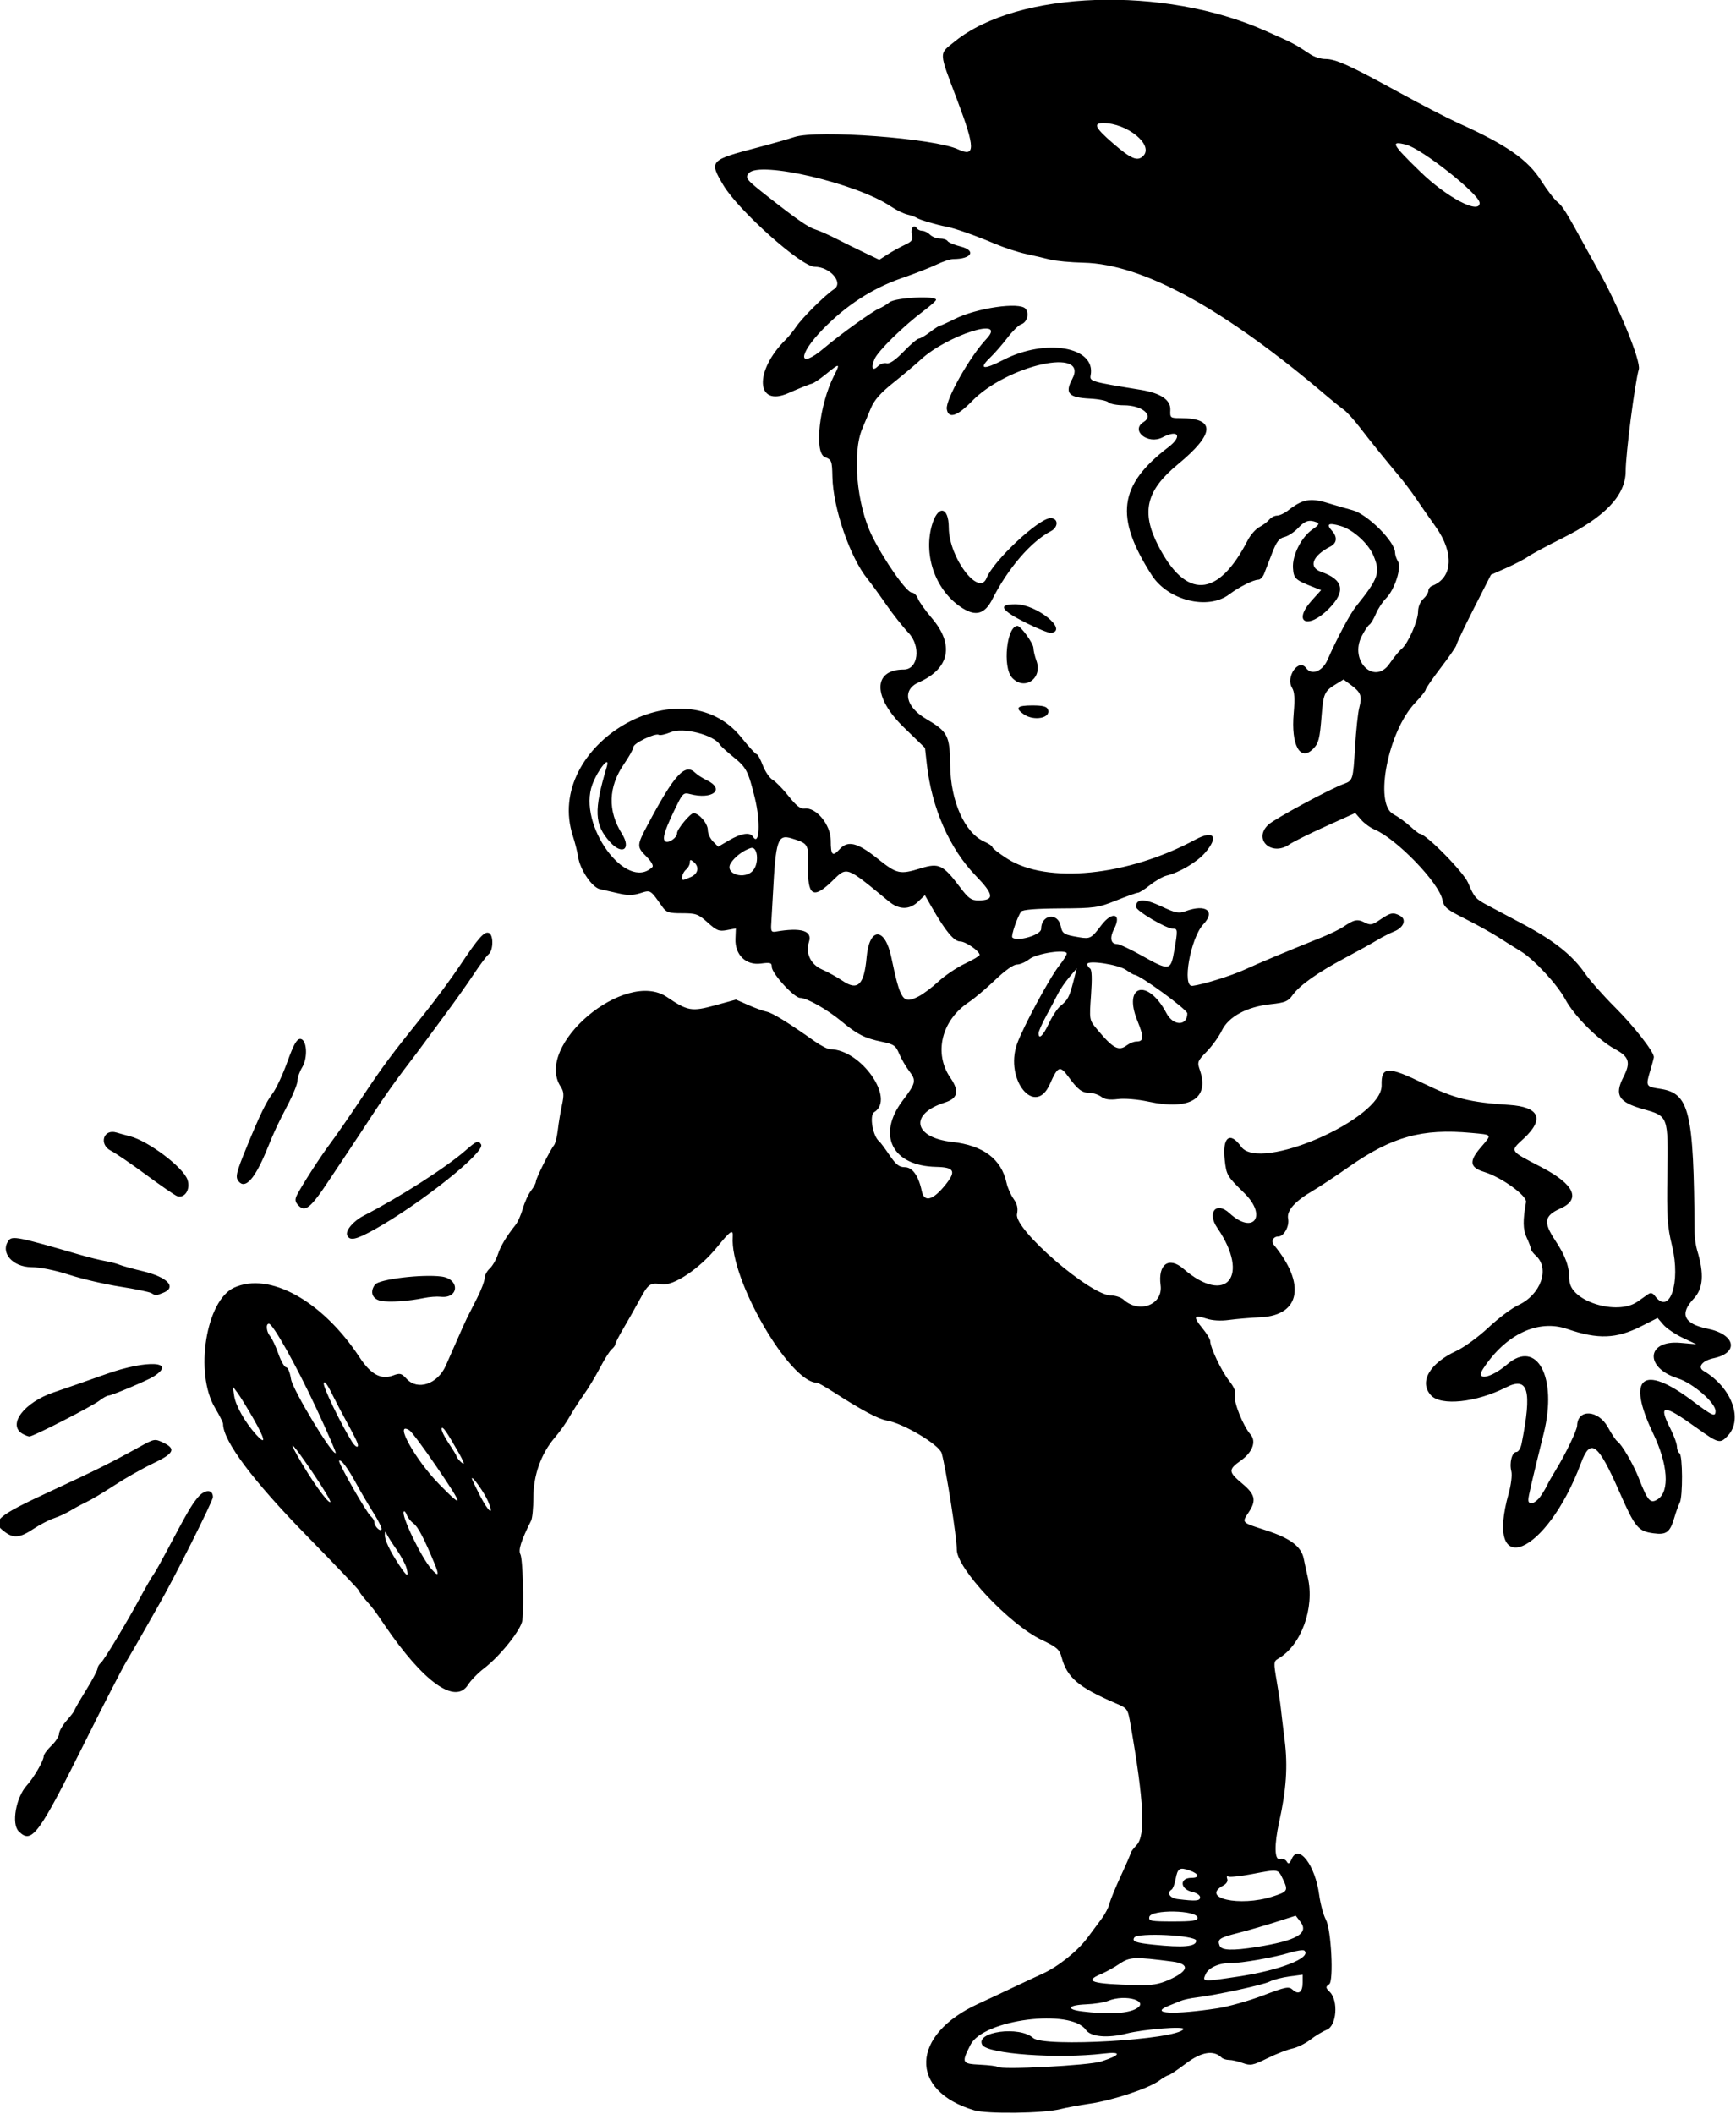
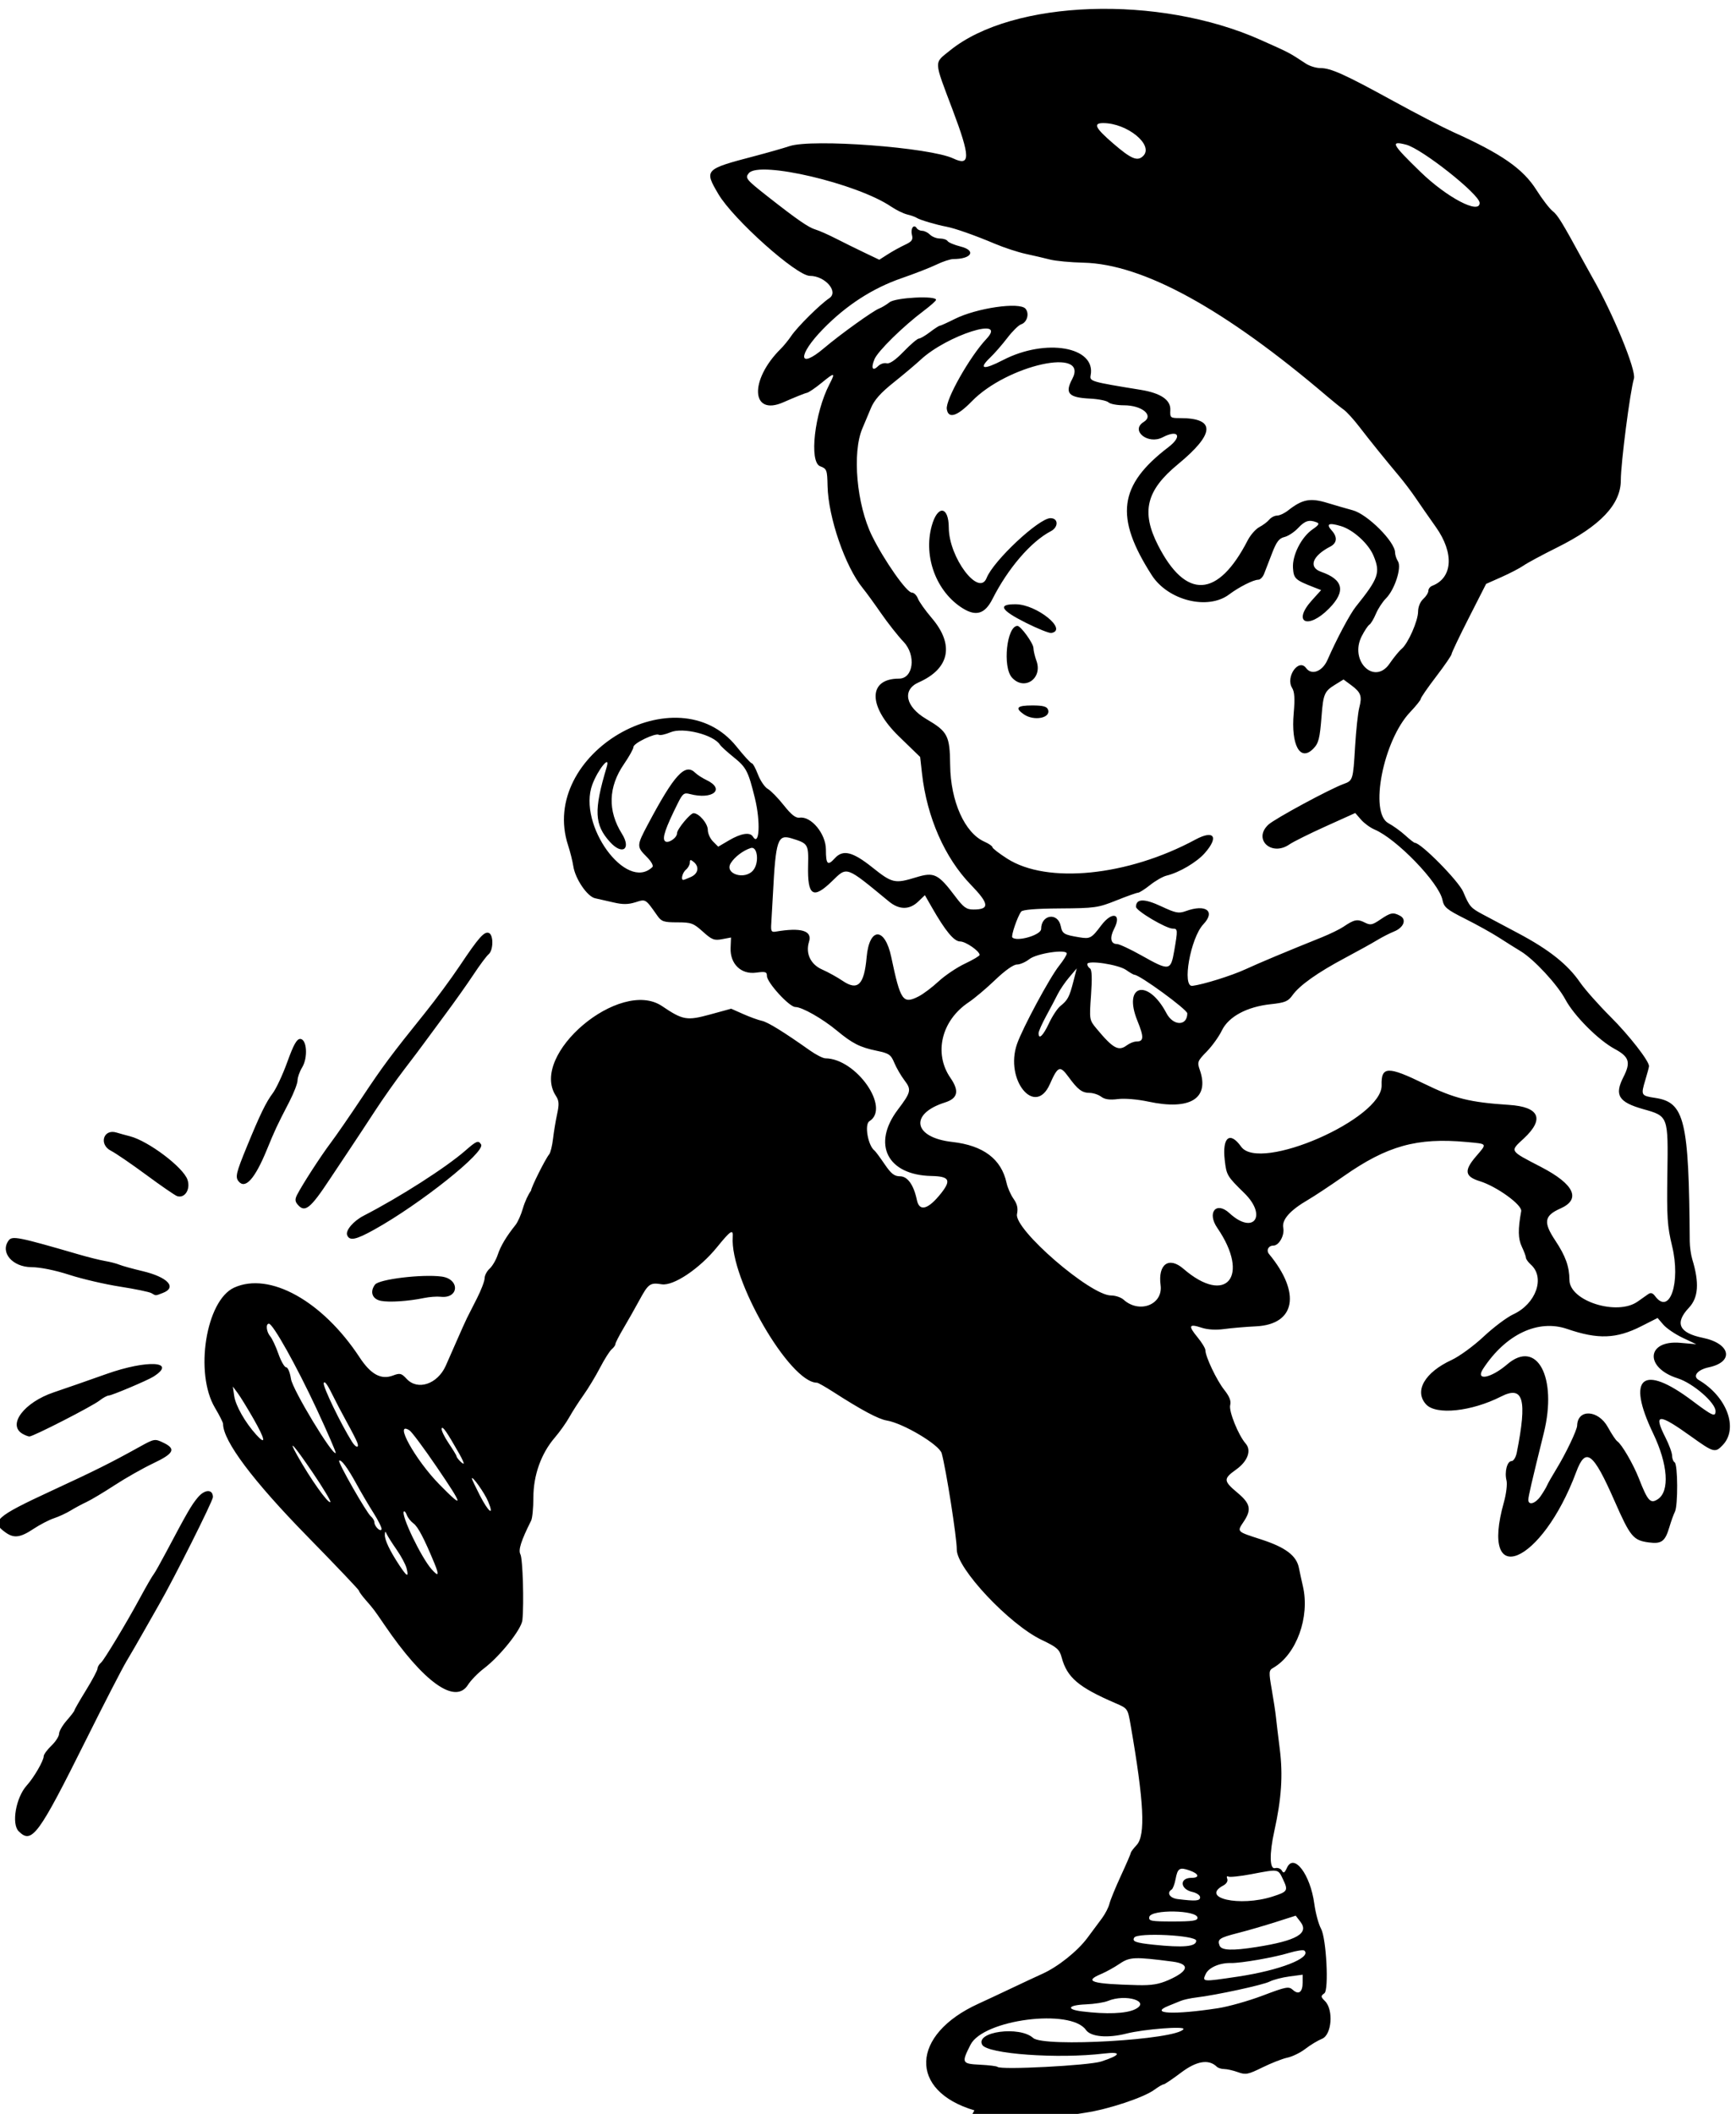
<svg xmlns="http://www.w3.org/2000/svg" version="1.1" viewBox="0 0 677 824">
-   <path d="m380 822.63c-25.715-7.602-24.925-29.485 1.5-41.545 2.75-1.255 8.6-3.993 13-6.084s9.8-4.612 12-5.603c6.075-2.736 13.641-8.762 17.52-13.955 1.914-2.562 4.506-6.048 5.759-7.744s2.554-4.237 2.891-5.645c0.337-1.408 2.349-6.317 4.471-10.909 2.122-4.592 3.859-8.613 3.859-8.936 0-0.322 1.012-1.668 2.25-2.989 3.547-3.788 2.898-16.745-2.347-46.863-1.11-6.372-1.134-6.407-5.911-8.462-14.388-6.19-18.861-9.988-20.965-17.803-0.85-3.157-1.805-3.998-7.748-6.825-12.66-6.03-33.26-27.95-33.16-35.28 0.06-4.383-4.195-31.498-5.885-37.5-0.936-3.326-15.001-11.703-21.439-12.77-3.241-0.537-9.904-4.098-20.858-11.148-3.07-1.97-5.91-3.58-6.33-3.58-10.659 0-34.032-40.426-32.852-56.82 0.232-3.229-0.842-2.531-6.125 3.98-6.795 8.375-16.969 15.201-21.567 14.47-4.567-0.726-5.222-0.252-8.812 6.37-1.64 3.025-4.392 7.882-6.116 10.794s-3.135 5.669-3.135 6.128c0 0.458-0.645 1.369-1.434 2.023-0.789 0.654-2.846 3.904-4.573 7.222s-4.634 8.125-6.46 10.683c-1.827 2.558-4.304 6.415-5.506 8.572s-3.761 5.756-5.688 8c-5.313 6.188-8.329 14.634-8.335 23.343-3e-3 3.995-0.396 8.045-0.875 9-3.941 7.865-5.083 11.455-4.182 13.139 0.915 1.709 1.438 19.056 0.773 25.643-0.362 3.584-8.659 14.004-14.988 18.822-2.328 1.772-5.133 4.65-6.233 6.395-4.946 7.847-17.339-1.021-32.507-23.262-4.104-6.018-4.267-6.234-7.464-9.896-1.4-1.6-2.54-3.18-2.54-3.53 0-0.34-9.03-9.83-20.06-21.1-21.289-21.73-32.94-37.27-32.94-43.93 0-0.532-1.419-3.349-3.152-6.261-8.049-13.518-3.525-41.859 7.48-46.856 13.812-6.271 34.463 5.203 48.907 27.175 4.395 6.686 8.378 8.849 13.048 7.086 2.719-1.026 3.276-0.888 5.329 1.327 4.273 4.611 11.95 2.07 15.189-5.027 0.502-1.1 2.384-5.375 4.183-9.5s3.683-8.313 4.188-9.308c0.505-0.994 2.248-4.425 3.873-7.624 1.625-3.199 2.955-6.703 2.955-7.787s0.883-2.771 1.962-3.747c1.079-0.977 2.5-3.409 3.158-5.405 1.129-3.428 3.316-7.091 6.942-11.629 0.879-1.1 2.174-4.017 2.877-6.481 0.704-2.465 2.13-5.563 3.17-6.885s1.891-2.918 1.891-3.546c0-1.209 5.553-12.318 7.091-14.188 0.498-0.605 1.162-3.305 1.474-6 0.313-2.695 1.035-7.044 1.605-9.666 0.841-3.869 0.749-5.206-0.491-7.098-10.5-16.025 25.029-46.035 41.408-34.974 8.138 5.495 9.65 5.756 18.806 3.247l8.144-2.232 4.731 2.096c2.602 1.153 5.856 2.333 7.231 2.623 2.324 0.49 8.412 4.242 18.785 11.576 2.357 1.666 5.057 3.037 6 3.045 12.033 0.107 25.505 19.361 17.157 24.521-2.005 1.239-0.54 9.54 2.023 11.464 0.366 0.275 2.121 2.638 3.898 5.25 2.56 3.762 3.813 4.75 6.027 4.75 2.952 0 5.359 3.386 6.577 9.25 0.966 4.652 4.398 3.712 9.393-2.574 4.106-5.167 3.297-6.648-3.717-6.795-17.21-0.35-23.29-12.39-13.09-25.87 5.138-6.788 5.36-7.759 2.6-11.378-1.363-1.787-3.155-4.868-3.981-6.846-1.345-3.219-2.065-3.714-6.857-4.709-6.583-1.367-9.476-2.832-15.573-7.887-5.65-4.68-13.58-9.18-16.19-9.18-2.33 0-11.06-9.54-11.06-12.09 0-1.626-0.56-1.798-4.25-1.302-5.838 0.784-10.164-3.416-9.92-9.63l0.159-4.067-3.499 0.656c-3.068 0.576-3.992 0.211-7.497-2.956-3.65-3.29-4.52-3.61-9.95-3.61-5.239 0-6.165-0.304-7.747-2.547-4.735-6.713-4.484-6.558-8.584-5.277-2.834 0.885-4.974 0.904-8.5 0.075-2.592-0.609-5.837-1.346-7.212-1.636-3.064-0.648-7.763-7.569-8.52-12.548-0.3-1.97-1.21-5.59-2.02-8.07-11.665-35.613 42.542-67.381 65.689-38.497 2.863 3.573 5.538 6.497 5.944 6.497 0.406 0 1.49 1.971 2.41 4.379 0.92 2.408 2.644 4.934 3.833 5.612 1.188 0.678 3.993 3.545 6.233 6.371 2.958 3.732 4.652 5.056 6.189 4.836 4.5-0.643 10.239 6.318 10.239 12.419 0 5.819 0.692 6.487 3.5 3.384 3.147-3.478 6.922-2.546 14.639 3.611 7.733 6.17 8.721 6.39 17.141 3.812 6.908-2.115 8.547-1.311 15.111 7.408 3.281 4.359 4.398 5.168 7.128 5.168 6.444 0 6.211-2.217-1.016-9.674-10.163-10.485-17.115-26.312-19.024-43.305l-0.728-6.479-8.268-8.021c-12.14-11.77-12.13-22.52 0.02-22.52 5.611 0 6.76-9.109 1.807-14.32-2.185-2.299-6.153-7.33-8.818-11.18-2.665-3.85-5.859-8.235-7.098-9.745-6.838-8.333-13.489-27.622-13.75-39.88-0.133-6.253-0.295-6.683-2.891-7.663-4.362-1.647-2.201-20.703 3.625-31.971 2.414-4.669 2.068-4.739-2.981-0.601-2.533 2.076-5.153 3.854-5.823 3.953-0.67 0.098-4.785 1.753-9.145 3.676-12.668 5.59-13.367-8.632-1.025-20.845 1.154-1.142 2.987-3.392 4.075-5 2.42-3.579 11.184-12.273 14.84-14.721 3.75-2.51-1.63-8.7-7.56-8.7-5.22 0-29.88-22.034-35.69-31.876-5.59-9.487-5.4-9.687 13.93-14.76 5.225-1.371 11.428-3.139 13.785-3.928 8.852-2.966 54.75 0.482 63.898 4.8 6.729 3.176 6.678-0.543-0.261-18.943-7.448-19.75-7.372-18.021-1.019-23.166 24.513-19.853 81.51-21.792 121.1-4.12 11.53 5.147 11.03 4.885 17.65 9.243 1.462 0.963 4.014 1.75 5.671 1.75 4.084 0 9.4 2.399 28.456 12.844 8.922 4.89 19.372 10.308 23.222 12.04 19.043 8.567 27.346 14.338 32.601 22.658 2.24 3.547 5.075 7.238 6.299 8.203 2.013 1.586 3.619 4.201 11.872 19.333 1.374 2.518 2.996 5.443 3.605 6.5 7.953 13.795 17.181 36.196 16.239 39.421-1.54 5.24-5.12 33.01-5.12 39.63 0 9.449-7.973 17.86-24.909 26.279-5.701 2.834-11.541 5.975-12.978 6.981s-5.32 3.031-8.63 4.502l-6.017 2.674-6.733 13.231c-3.7 7.27-6.73 13.63-6.73 14.12 0 0.49-2.7 4.424-6 8.742s-6 8.225-6 8.683c0 0.458-1.865 2.792-4.144 5.188-10.51 11.048-16.048 39.257-8.505 43.32 1.871 1.008 4.836 3.141 6.587 4.741 1.752 1.6 3.428 2.909 3.726 2.909 2.391 0 17.104 14.907 18.883 19.131 2.381 5.656 2.914 6.274 7.514 8.722 1.891 1.006 8.163 4.338 13.938 7.405 12.06 6.403 19.28 12.143 24.112 19.167 1.863 2.709 7.198 8.726 11.855 13.371 7.26 7.24 15.03 17.2 15.03 19.26 0 0.344-0.654 2.798-1.454 5.454-1.775 5.899-1.667 6.093 3.871 6.924 11.475 1.721 13.145 8.654 13.464 55.91 0.014 2.115 0.459 5.265 0.987 7 2.81 9.221 2.403 14.95-1.346 18.924-5.607 5.944-3.816 9.792 5.436 11.683 10.883 2.225 12.351 9.379 2.36 11.5-4.441 0.943-6.445 3.46-3.936 4.942 10.967 6.48 15.551 18.787 9.427 25.307-2.987 3.179-3.592 3.022-12.251-3.191-12.938-9.283-14.975-9.211-10.127 0.355 1.413 2.787 2.568 5.956 2.568 7.042s0.45 2.252 1 2.592c1.246 0.77 1.327 16.898 0.098 19.264-0.496 0.955-1.47 3.655-2.165 6.001-1.649 5.573-3.056 6.617-8.02 5.951-6.079-0.815-7.217-2.195-13.378-16.215-8.329-18.955-11.233-21.145-14.922-11.25-13.45 36.078-37.883 46.283-28.201 11.779 0.911-3.248 1.368-7.058 1.014-8.467-0.844-3.364 0.254-7.561 1.98-7.561 0.752 0 1.658-1.462 2.013-3.25 4.138-20.839 2.603-26.342-6.112-21.914-11.559 5.873-25.366 7.319-29.252 3.063-4.726-5.174-0.543-12.45 9.945-17.3 3.025-1.399 8.65-5.502 12.5-9.118s9.074-7.534 11.608-8.707c8.8-4.072 12.43-14.262 6.872-19.292-1.09-0.98-1.98-2.21-1.98-2.73 0-0.519-0.721-2.464-1.603-4.321-1.474-3.107-1.538-6.694-0.246-13.855 0.437-2.42-9.537-9.631-16.152-11.677-5.839-1.806-6.211-4.117-1.54-9.575 4.513-5.273 4.739-4.919-3.636-5.697-19.236-1.788-30.951 1.466-47.825 13.283-5.225 3.659-11.535 7.837-14.022 9.284-6.992 4.067-10.241 7.747-9.613 10.886 0.583 2.917-1.653 6.928-3.862 6.928-1.93 0-2.872 1.849-1.677 3.294 12.551 15.173 10.321 27.44-5.122 28.18-3.962 0.19-9.516 0.662-12.342 1.05-3.233 0.443-6.503 0.254-8.817-0.509-4.972-1.641-5.348-0.813-1.659 3.662 1.713 2.079 3.115 4.381 3.115 5.116 0 2.479 4.375 11.68 7.328 15.41 2.076 2.622 2.757 4.366 2.336 5.976-0.609 2.328 3.187 11.745 6.048 15.004 2.343 2.669 0.77 6.918-3.751 10.132-5.015 3.565-4.963 4.423 0.54 9.023 5.047 4.219 5.566 6.533 2.5 11.162-2.744 4.144-2.993 3.884 6.75 7.043 9.489 3.076 13.774 6.303 14.715 11.079 0.312 1.583 1.015 4.815 1.562 7.183 2.775 12.007-2.525 26.577-11.558 31.775-1.76 1.013-1.796 1.542-0.588 8.5 0.709 4.081 1.427 8.77 1.595 10.42 0.168 1.65 0.865 7.47 1.548 12.933 1.255 10.043 0.636 19.199-2.152 31.797-1.964 8.876-1.844 14.996 0.283 14.439 1.018-0.266 2.217 0.171 2.665 0.972 0.644 1.151 1.058 0.921 1.976-1.093 2.688-5.9 9.095 2.484 10.662 13.951 0.51 3.733 1.66 7.994 2.647 9.807 2.062 3.788 3.099 23.824 1.3 25.139-1.489 1.089-1.469 1.347 0.234 3.053 3.394 3.4 2.637 13.15-1.139 14.678-1.65 0.668-4.575 2.433-6.5 3.923s-5.075 3.038-7 3.438c-1.925 0.401-6.305 2.112-9.734 3.802-5.638 2.779-6.553 2.958-9.571 1.866-1.86-0.68-4.25-1.22-5.34-1.22-1.088 0-2.406-0.415-2.929-0.922-3.136-3.044-7.885-2.25-13.95 2.334-3.3 2.494-6.356 4.547-6.79 4.561-0.435 0.015-2.054 0.961-3.599 2.103-4.065 3.006-17.942 7.621-26.89 8.945-4.246 0.628-9.465 1.59-11.598 2.139-6.503 1.672-28.521 1.983-33.622 0.475zm49.468-19.056c7.688-2.498 8.176-3.943 1.044-3.091-17.995 2.151-45.557 0.165-47.476-3.421-2.742-5.123 14.576-7.443 19.861-2.66 4.141 3.748 56.066 0.7 58.625-3.441 0.773-1.251-15.459 0.015-22.23 1.734-7.361 1.868-13.918 1.279-15.809-1.42-5.92-8.452-40.017-4.078-45.01 5.775-3.588 7.082-3.421 7.429 3.768 7.785 3.432 0.17 6.47 0.549 6.75 0.842 1.207 1.262 35.623-0.525 40.477-2.102zm13.094-20.309c6.457-3.079-3.499-6.195-10.512-3.29-1.453 0.602-5.322 1.203-8.596 1.336-7.009 0.284-7.89 1.945-1.454 2.742 9.475 1.173 17.059 0.882 20.562-0.788zm32.44-0.46c4.125-0.636 11.987-2.857 17.47-4.935 9.086-3.444 10.122-3.642 11.687-2.226 2.29 2.073 3.843 0.929 3.843-2.83v-3.07l-5.156 0.684c-2.836 0.376-6.324 1.282-7.75 2.014-2.554 1.309-20.781 5.253-28.594 6.187-2.2 0.263-4.9 0.848-6 1.301-1.1 0.452-3.263 1.331-4.806 1.951-7.729 3.109 2.081 3.578 19.306 0.923zm-19.377-10.945c7.979-3.504 8.611-6.309 1.627-7.219-14.754-1.921-16.671-1.843-20.619 0.836-2.067 1.403-5.305 3.197-7.195 3.987-6.98 2.916-3.822 3.885 14.187 4.353 5.396 0.14 8.305-0.334 12-1.957zm27.081-1.362c16.353-2.445 28.823-7.303 25.998-10.127-0.4-0.4-3.084-8e-3 -5.965 0.87-5.86 1.787-18.799 4.041-22.693 3.954-4.443-0.099-8.708 1.773-9.876 4.336-1.382 3.032-1.311 3.038 12.535 0.967zm7.3-11.54c15.641-2.468 20.602-5.318 17.125-9.84l-1.831-2.381-7.897 2.521c-4.343 1.386-10.94 3.297-14.658 4.245-7.24 1.847-8.086 2.428-7.135 4.906 0.723 1.884 4.923 2.044 14.396 0.55zm-23.5-2.46c0-2.129-22.898-3.282-24.175-1.217-0.926 1.499 0.533 2.042 7.428 2.767 11.759 1.237 16.746 0.775 16.746-1.55zm0.5-8.915c0-3.073-18.222-3.386-18.812-0.324-0.299 1.554 0.683 1.738 9.239 1.738 7.586 0 9.573-0.294 9.573-1.415zm29.265-8.302c5.92-1.893 6.169-2.304 4.066-6.715-1.962-4.113-1.576-4.05-12.246-2.025-4.475 0.849-8.569 1.276-9.099 0.948-0.53-0.327-0.708 0.069-0.397 0.88 0.334 0.871-0.269 1.922-1.474 2.567-9.225 4.937 6.291 8.458 19.15 4.345zm-28.26 0.29c0-0.781-1.345-1.716-2.989-2.077-4.84-1.06-5.17-5.5-0.4-5.5 3.373 0 2.973-1.602-0.722-2.89-3.905-1.361-4.647-0.894-5.46 3.436-0.359 1.912-1.051 3.723-1.539 4.024-2.033 1.256-0.714 3.325 2.363 3.707 7.011 0.87 8.75 0.732 8.75-0.697zm-309.45-128.23c-0.366-1.459-2.103-4.712-3.858-7.228s-3.498-5.26-3.872-6.096c-0.556-1.245-0.693-1.194-0.75 0.278-0.078 2.002 1.972 6.288 5.716 11.95 2.928 4.428 3.675 4.724 2.765 1.097zm10.861-1.943c-4.01-9.693-6.433-14.308-8.169-15.556-1.031-0.741-2.192-2.199-2.582-3.24-0.389-1.041-0.911-1.689-1.16-1.44-1.276 1.276 6.751 18.001 10.837 22.58 2.697 3.022 3.011 2.339 1.075-2.342zm-23.71-19.56c-1.87-2.94-4.88-8.05-6.68-11.35-3.444-6.303-6.052-9.803-6.77-9.085-0.577 0.577 10.662 20.268 12.384 21.697 0.751 0.623 1.365 1.662 1.365 2.31 0 1.577 2.391 3.904 2.788 2.713 0.172-0.516-1.217-3.346-3.088-6.287zm44.634-4.59c-1.36-3.26-6.33-10.27-6.33-8.92 0 0.27 1.402 3.229 3.115 6.577 3.406 6.655 5.727 8.345 3.22 2.345zm-68.389-11.204c-7.305-10.758-9.972-13.722-6.028-6.701 5.14 9.152 12.106 18.956 12.902 18.16 0.297-0.297-2.796-5.454-6.874-11.46zm48.333-2.248c-4.957-7.28-9.726-13.686-10.598-14.236-6.364-4.014 2.222 11.49 11.697 21.12 9.628 9.787 9.436 8.587-1.099-6.885zm430.5 11.44c1.048-1.512 2.193-3.425 2.545-4.25 0.352-0.825 2.018-3.75 3.703-6.5 3.586-5.854 7.968-15.028 8.014-16.779 0.172-6.61 8.246-6.194 11.984 0.618 1.461 2.662 3.112 5.137 3.67 5.5 1.706 1.111 6.234 8.883 8.4 14.419 3.488 8.918 4.515 10.049 7.402 8.158 4.712-3.087 3.968-13.586-1.817-25.649-10.532-21.962-4.127-27.301 15.266-12.724 7.907 5.943 9.064 6.457 9.064 4.027 0-3.277-8.803-10.897-14.764-12.781-13.04-4.12-12.207-15.001 1.059-13.831l6.205 0.547-5.3-2.505c-2.915-1.378-6.312-3.681-7.548-5.119l-2.248-2.614-6.452 3.263c-9.65 4.881-16.817 5.136-28.788 1.026-11.37-3.904-23.981 2.053-32.781 15.482-3.231 4.931 2.974 3.796 9.402-1.72 11.588-9.943 19.6 5.088 14.255 26.741-4.79 19.37-6.05 24.8-6.05 26.08 0 2.311 2.763 1.508 4.769-1.387zm-421.59-16.38c-4.964-8.738-6.605-11.107-6.96-10.044-0.211 0.633 1.002 3.204 2.695 5.714s3.079 4.784 3.079 5.055c0 0.708 2.443 3.26 2.799 2.925 0.164-0.155-0.562-1.797-1.614-3.649zm-55.71-17.6c-7.86-16.85-17.05-33.27-18.62-33.27-1.321 0-0.992 3.172 0.51 4.921 0.745 0.868 2.184 3.941 3.197 6.829s2.377 5.25 3.031 5.25 1.496 2.049 1.872 4.554c0.626 4.173 16.217 29.972 17.437 28.854 0.216-0.198-3.126-7.908-7.427-17.134zm15.81 12.98c-0.363-0.963-2.156-4.45-3.984-7.75-1.828-3.3-4.539-8.475-6.024-11.5-1.711-3.485-2.828-4.876-3.049-3.796-0.293 1.432 6.654 15.818 10.999 22.774 1.55 2.482 2.963 2.668 2.058 0.272zm-40.51-9.301c-2.347-4.098-5.103-8.575-6.126-9.95l-1.863-2.5 0.531 3.652c0.555 3.818 4.286 10.378 8.615 15.146 3.975 4.378 3.502 1.792-1.16-6.35zm539.82-45.547c1.483-1.046 3.335-2.352 4.115-2.902 1.024-0.722 1.78-0.513 2.72 0.75 5.691 7.651 10.079-5.282 6.631-19.543-1.861-7.699-2.09-11.201-1.838-28.138 0.335-22.504 0.349-22.465-9.29-25.17-9.728-2.73-11.454-5.476-7.863-12.515 2.95-5.782 2.291-7.925-3.377-10.981-6.383-3.442-15.844-12.922-19.246-19.285-3.118-5.831-12.245-15.679-17.437-18.812-1.925-1.162-5.75-3.562-8.5-5.333s-8.674-5.062-13.163-7.314c-7.21-3.615-8.243-4.476-8.841-7.375-1.391-6.732-17.885-23.804-26.497-27.425-1.66-0.698-4.026-2.43-5.258-3.848l-2.25-2.58-11.5 5.19c-6.325 2.857-12.694 6.023-14.154 7.035-7.021 4.869-14.354-2.004-8.211-7.696 2.495-2.312 24.014-13.936 29.366-15.863 3.577-1.288 3.669-1.587 4.429-14.449 0.379-6.408 1.117-13.29 1.64-15.294 1.173-4.497 0.65-5.949-3.155-8.763l-2.989-2.21-3.363 2.078c-4.048 2.502-4.535 3.632-5.185 12.026-0.699 9.032-1.149 10.785-3.328 12.964-5.058 5.058-8.648-1.537-7.555-13.881 0.504-5.696 0.339-8.366-0.612-9.888-2.656-4.253 2.557-11.7 5.435-7.763 2.17 2.967 6.375 1.362 8.37-3.196 3.556-8.122 8.753-17.878 11.04-20.724 8.902-11.077 9.657-13.252 6.892-19.868-1.968-4.71-7.903-10.101-12.703-11.539-4.763-1.427-5.925-0.865-3.577 1.73 2.297 2.538 2.076 4.893-0.589 6.267-7.014 3.617-8.617 8.064-3.543 9.832 8.706 3.035 9.687 7.587 3.081 14.293-8.28 8.407-14.493 5.445-6.691-3.19l3.596-3.981-2.846-1.11c-7.276-2.839-7.836-3.353-8.125-7.466-0.349-4.962 3.261-12.099 7.645-15.114 2.463-1.694 2.788-2.273 1.545-2.75-2.915-1.119-4.511-0.618-7.218 2.264-1.482 1.577-3.877 3.147-5.323 3.489-2.078 0.491-3.092 1.828-4.838 6.382-1.215 3.169-2.609 6.774-3.099 8.011-0.49 1.238-1.506 2.25-2.259 2.25-1.877 0-7.518 2.85-11.355 5.737-8.289 6.237-23.839 2.362-30.182-7.521-14.554-22.681-12.941-35.061 6.5-49.89 5.567-4.246 3.901-7.053-2.275-3.832-5.72 2.99-12.7-2.69-7.36-5.99 4.098-2.533-0.623-6.5-7.734-6.5-2.676 0-5.384-0.518-6.018-1.152-0.634-0.634-3.882-1.287-7.22-1.453-8.352-0.415-9.869-2.087-6.91-7.617 6.759-12.63-25.395-5.494-39.179 8.694-5.692 5.859-9.167 6.926-9.731 2.988-0.524-3.661 8.966-20.445 15.455-27.335 8.497-9.021-15.336-1.477-25.663 8.124-1.925 1.79-6.669 5.784-10.542 8.877-5.101 4.073-7.54 6.829-8.851 9.998-0.995 2.406-2.483 5.946-3.307 7.866-4.061 9.466-2.252 29.749 3.739 41.901 4.7 9.53 13.52 22.11 15.51 22.11 0.824 0 1.892 1.035 2.373 2.3 0.481 1.265 2.92 4.696 5.419 7.624 8.895 10.421 7.007 19.719-5.093 25.08-6.543 2.899-5.173 9.498 2.966 14.286 8.393 4.936 9.171 6.44 9.307 17.989 0.167 14.121 5.681 26.431 13.361 29.83 1.714 0.759 3.116 1.725 3.116 2.147 0 0.423 2.587 2.425 5.75 4.45 15.604 9.991 47.031 6.817 73.414-7.415 7.259-3.916 9.237-1.096 3.676 5.238-3.143 3.58-9.992 7.621-14.924 8.805-1.421 0.341-4.296 1.981-6.388 3.643s-4.229 3.023-4.749 3.023c-0.52 0-4.334 1.357-8.475 3.015-7.091 2.84-8.363 3.02-21.885 3.109-9.487 0.062-14.644 0.481-15.205 1.235-1.462 1.964-4.033 9.49-3.443 10.079 1.806 1.806 11.229-0.958 11.229-3.294 0-5.681 6.556-6.616 7.66-1.093 0.592 2.958 1.261 3.354 7.34 4.345 4.087 0.667 4.677 0.341 8.422-4.646 4.263-5.677 8.14-4.67 5.047 1.311-1.808 3.496-1.353 5.939 1.106 5.939 0.9 0 5.238 2.025 9.639 4.5 10.781 6.063 11.322 5.985 12.684-1.832 1.43-8.24 1.4-8.67-0.55-8.67-2.62 0-14.35-6.95-14.35-8.5 0-3.219 3.222-3.292 9.782-0.222 5.728 2.68 6.844 2.897 9.668 1.876 7.824-2.829 11.645 0.046 6.825 5.137-5.022 5.305-8.447 24.548-4.275 24.019 4.299-0.546 15.236-3.961 20.652-6.449 5.731-2.633 15.628-6.777 29.753-12.458 3.248-1.306 7.072-3.168 8.5-4.139 4.156-2.824 5.437-3.088 8.192-1.69 2.32 1.178 2.981 1.058 6.197-1.128 3.991-2.712 4.988-2.901 7.682-1.46 2.66 1.423 1.455 4.599-2.321 6.12-1.735 0.699-4.73 2.231-6.655 3.405-1.925 1.174-7.55 4.289-12.5 6.922-10.711 5.697-17.731 10.678-20.468 14.522-1.717 2.411-2.918 2.906-8.492 3.503-9.315 0.998-16.468 4.853-19.076 10.28-1.12 2.331-3.764 6.008-5.875 8.171-3.616 3.704-3.774 4.119-2.714 7.16 3.887 11.15-3.751 15.857-20.059 12.362-4.224-0.905-9.237-1.325-11.864-0.992-3.201 0.405-5.127 0.138-6.5-0.901-1.073-0.812-3.103-1.49-4.511-1.508-3.027-0.038-4.606-1.234-8.313-6.301-3.283-4.485-4.109-4.154-7.227 2.897-5.723 12.94-17.665-1.627-12.812-15.628 2.151-6.205 12.72-25.855 16.392-30.476 1.66-2.089 3.019-4.249 3.019-4.8 0-1.846-11.707-0.099-14.603 2.179-1.467 1.154-3.657 2.098-4.868 2.098-1.328 0-4.665 2.367-8.411 5.965-3.416 3.281-8.102 7.23-10.414 8.775-10.589 7.08-13.668 19.882-7.077 29.429 3.546 5.136 2.911 8-2.127 9.597-14.046 4.453-12.35 13.689 2.825 15.387 12.136 1.358 19.176 6.664 21.193 15.975 0.402 1.854 1.625 4.637 2.719 6.184 1.448 2.049 1.816 3.673 1.354 5.983-1.188 5.939 28.617 31.705 36.674 31.705 1.693 0 3.882 0.728 4.866 1.618 6.178 5.591 15.471 1.972 14.462-5.632-1.087-8.195 3.237-11.295 8.908-6.387 16.687 14.443 26.174 2.967 13.19-15.956-4.113-5.995-0.398-10.486 4.745-5.737 9.351 8.635 14.925 1.116 5.796-7.817-6.747-6.602-6.958-6.959-7.636-12.952-1.002-8.852 2.029-11.283 6.405-5.138 7.188 10.095 55.154-10.873 54.782-23.948-0.211-7.434 2.402-7.518 16.702-0.538 11.713 5.717 17.695 7.203 33.016 8.2 11.829 0.77 13.906 5.475 5.764 13.057-5.529 5.149-5.85 4.62 6.815 11.209 12.871 6.696 15.557 12.524 7.429 16.119-6.319 2.795-6.736 5.344-2.031 12.432 4.059 6.115 5.507 10.146 5.554 15.462 0.073 8.177 18.574 14.036 26.552 8.409zm-239.37-228.96c-3.54-2.48-2.62-3.44 3.31-3.44 4.149 0 5.685 0.4 6.146 1.601 1.27 3.309-5.482 4.625-9.455 1.842zm-4.598-14.306c-3.739-4.131-2.033-20.137 2.146-20.137 1.293 5e-5 6.23 6.836 6.23 8.626 0 0.953 0.532 3.205 1.183 5.004 2.49 6.885-4.754 11.817-9.559 6.508zm5.38-21.38c-9.85-4.94-11.097-7.284-3.826-7.194 8.149 0.101 20.374 10.003 13.814 11.188-0.819 0.148-5.314-1.649-9.989-3.994zm-24.5-5.563c-10.292-6.365-15.477-20.01-12.196-32.093 2.262-8.329 6.65-7.924 6.681 0.616 0.042 11.62 11.762 27.171 14.758 19.583 2.65-6.71 20.38-23.3 24.9-23.3 3.121 0 3.197 3.494 0.111 5.101-7.692 4.004-16.704 14.473-22.725 26.399-2.922 5.786-6.356 6.885-11.525 3.689zm63.941 170.28c1.068-0.808 2.729-1.468 3.691-1.468 2.947 0 3.028-1.647 0.396-8.123-5.74-14.13 4.12-16.63 11.36-2.88 2.64 5.02 8.11 5.04 8.11 0.03 0-1.47-18.57-15.03-20.59-15.03-0.332 0-1.798-0.846-3.258-1.88-3.01-2.13-15.15-3.96-15.15-2.28 0 0.572 0.483 1.337 1.073 1.702 0.722 0.447 0.849 3.825 0.386 10.347-0.683 9.629-0.67 9.704 2.177 13.129 6.427 7.731 8.564 8.898 11.805 6.447zm-30.395-8.566c1.313-2.804 3.324-5.841 4.468-6.75 2.836-2.252 3.502-3.506 5.043-9.491l1.329-5.161-2.912 3.425c-1.601 1.884-3.604 4.809-4.45 6.5-0.846 1.691-2.885 5.55-4.53 8.575s-2.992 6.062-2.992 6.75c-4.9e-4 2.695 1.77 1.012 4.046-3.848zm-50.746-10.534c1.76-0.897 5.228-3.513 7.707-5.812s7.091-5.403 10.25-6.898c3.17-1.5 5.75-3.03 5.75-3.41 0-1.49-5.44-5.25-7.59-5.25-2.386 0-5.724-4.021-11.021-13.273l-2.732-4.773-2.633 2.523c-3.393 3.25-7.389 3.23-11.387-0.057-17.03-14.02-16.21-13.72-22.18-7.92-7.402 7.194-9.621 5.768-9.348-6.006 0.196-8.461 0.064-8.681-6.427-10.679-5.428-1.671-6.189 0.596-7.28 21.685-0.228 4.4-0.521 9.575-0.653 11.5-0.205 3.007 0.043 3.452 1.761 3.16 9.939-1.692 14.33-0.349 12.961 3.965-1.426 4.494 0.601 8.81 5.066 10.785 2.367 1.047 5.97 3.036 8.007 4.42 5.952 4.044 8.432 1.613 9.397-9.212 1.051-11.783 7.119-11.827 9.596-0.069 3.629 17.223 4.53 18.503 10.772 15.321zm-88.847-46.529c2.846-1.297 3.322-3.951 1.047-5.84-1.22-1.012-1.5-0.965-1.5 0.255 0 0.825-0.675 2.06-1.5 2.745-1.371 1.138-2.12 4-1.047 4 0.249 0 1.599-0.522 3-1.161zm24.31-2.66c2.377-2.974 1.626-9.435-1-8.604-2.928 0.927-6.246 3.426-7.78 5.861-2.673 4.241 5.534 6.804 8.78 2.743zm-39.362-1.198c0.51-0.494-0.447-2.196-2.25-3.999-3.937-3.937-3.922-4.328 0.501-12.643 10.407-19.566 14.537-24.023 18.548-20.013 0.731 0.731 2.676 1.975 4.321 2.764 7.464 3.578 2.385 7.79-6.543 5.427-2.244-0.594-2.782-0.174-4.687 3.655-4.818 9.686-6.139 13.565-5.007 14.697 1.15 1.15 4.73-1.19 4.73-3.09 0-1.54 5.16-7.78 6.43-7.78 2.144 0 5.57 4.022 5.57 6.539 0 1.354 0.912 3.373 2.027 4.488l2.027 2.027 4.311-2.527c4.591-2.691 8.083-3.229 9.201-1.42 2.544 4.116 3.068-5.695 0.798-14.943-2.583-10.527-3.363-12.034-8.256-15.963-2.535-2.035-4.96-4.248-5.39-4.918-2.488-3.876-14.372-6.873-19.221-4.846-2.04 0.853-4.107 1.305-4.592 1.005-1.346-0.832-9.905 3.267-9.905 4.744 0 0.714-1.655 3.701-3.679 6.639-6.15 8.929-6.431 18.213-0.825 27.176 3.755 6.002 0.17 8.523-4.621 3.25-6.137-6.755-6.385-12.302-1.31-29.25 1.512-5.049-3.386 0.903-5.589 6.793-5.876 15.706 13.264 42.021 23.412 32.19zm287.48-79.291c1.63-2.369 3.748-4.957 4.707-5.75 2.506-2.073 6.404-10.907 6.415-14.537 6e-3 -1.815 0.837-3.844 2.01-4.905 1.1-0.995 2-2.429 2-3.186 0-0.757 0.676-1.636 1.502-1.953 7.993-3.067 8.607-12.759 1.45-22.861-2.728-3.85-6.274-8.947-7.879-11.326-1.606-2.379-4.495-6.204-6.42-8.5-5.702-6.799-11.381-13.832-15.626-19.353-2.19-2.848-4.908-5.827-6.04-6.62-1.132-0.793-3.954-3.058-6.271-5.033-40.264-34.323-71.992-51.73-95.255-52.258-4.973-0.113-10.823-0.663-13-1.221-2.177-0.559-6.434-1.55-9.459-2.203-3.025-0.653-8.425-2.422-12-3.931-7.905-3.336-15.637-6.056-19-6.684-3.876-0.723-10.391-2.657-11.5-3.414-0.55-0.375-2.226-0.975-3.724-1.332-1.498-0.358-4.34-1.747-6.316-3.088-13.28-9.012-51.376-17.959-55.469-13.027-1.566 1.887-1.108 2.451 7.452 9.173 11.438 8.981 15.838 12.018 18.556 12.811 1.375 0.401 4.975 1.993 8 3.538s8.058 4.029 11.184 5.519l5.684 2.71 3.316-2.123c1.824-1.167 4.821-2.825 6.661-3.683 2.786-1.3 3.245-1.96 2.746-3.946-0.618-2.462 0.785-4.327 1.899-2.525 0.36 0.55 1.32 1.007 2.15 1.007 0.832 0 2.187 0.675 3.012 1.5s2.566 1.5 3.87 1.5 2.648 0.45 2.988 1c0.34 0.55 2.617 1.504 5.059 2.119 6.237 1.571 4.332 4.881-2.809 4.881-1.165 0-4.112 0.964-6.546 2.143-2.435 1.179-8.54 3.56-13.566 5.292-11.359 3.914-21.627 10.546-30.677 19.814-10.12 10.363-9.786 16.095 0.431 7.409 6.131-5.212 19.161-14.562 21.461-15.398 0.906-0.33 2.724-1.426 4.04-2.436 2.384-1.83 18.107-2.636 18.107-0.928 0 0.373-2.138 2.281-4.75 4.241-8.102 6.077-17.961 15.753-19.27 18.912-1.459 3.522-0.734 4.849 1.455 2.66 0.842-0.842 2.325-1.326 3.298-1.076 1.167 0.3 3.424-1.259 6.644-4.589 2.682-2.773 5.339-5.043 5.906-5.043 0.566 0 2.505-1.125 4.307-2.5s3.535-2.5 3.849-2.5c0.314 0 2.932-1.183 5.817-2.63 8.595-4.309 25.368-6.735 27.639-3.998 1.578 1.901 0.593 5.338-1.742 6.079-0.96 0.305-3.378 2.69-5.373 5.301-1.995 2.611-4.996 6.053-6.668 7.65-4.746 4.532-2.66 4.935 5.009 0.966 16.628-8.605 36.291-5.199 34.166 5.918-0.457 2.388 0.048 2.535 19.478 5.689 7.859 1.276 11.773 3.929 11.59 7.858-0.142 3.046 2e-3 3.166 3.816 3.166 13.972 0 13.673 6.025-0.895 18.031-12.322 10.155-14.364 18.483-7.727 31.508 10.87 21.333 23.358 20.662 34.974-1.879 1.088-2.112 3.137-4.445 4.552-5.184 1.415-0.739 3.158-2.049 3.872-2.91 0.715-0.861 2.084-1.566 3.042-1.566 0.958 0 2.902-0.912 4.319-2.027 5.517-4.34 8.614-4.939 15.193-2.942 3.3 1.002 7.8 2.304 10 2.894 5.744 1.54 16.5 12.284 16.5 16.482 0 0.891 0.511 2.438 1.136 3.439 1.507 2.413-1.29 11.035-4.678 14.423-1.341 1.341-3.11 4.047-3.932 6.016-0.822 1.968-1.958 3.865-2.525 4.214-0.566 0.35-1.923 2.388-3.015 4.529-4.906 9.617 4.954 19.281 10.882 10.664zm35.13-179.57c0-3.312-22.53-21.145-28.703-22.719-6.292-1.604-5.59-0.274 5.583 10.575 10.32 10.025 23.12 16.747 23.12 12.144zm-131.2-18.323c4.23-4.23-6.22-12.8-15.61-12.8-4.039 0-3.117 1.888 3.861 7.909 7.082 6.11 9.514 7.123 11.746 4.891zm-438.55 653.05c-2.885-2.89-1.062-13.21 3.152-17.85 2.767-3.05 6.603-9.65 6.603-11.37 0-0.691 1.35-2.549 3-4.13s3-3.674 3-4.652c0-0.978 1.35-3.316 3-5.195s3-3.652 3-3.94c0-0.288 2.025-3.808 4.5-7.822s4.5-7.827 4.5-8.472c0-0.645 0.629-1.696 1.398-2.334 1.126-0.935 9.883-15.444 14.769-24.472 2.9-5.357 5.13-9.218 5.843-10.113 0.438-0.55 2.586-4.375 4.774-8.5 8.305-15.657 9.788-18.219 12.293-21.24 2.714-3.27 5.923-3.36 5.923-0.16 0 1.49-15.296 31.97-21.028 41.9-1.27 2.2-3.957 6.925-5.972 10.5s-5.041 8.802-6.726 11.615c-1.684 2.813-8.755 16.538-15.713 30.5-18.651 37.426-21.183 40.864-26.316 35.731zm-5.023-116.41c-6.132-4.29-4.084-6.17 17.778-16.28 17.33-8.018 22.983-10.838 34.38-17.149 5.748-3.183 5.955-3.22 9.25-1.649 5.087 2.426 4.222 4.208-3.915 8.07-4.007 1.902-10.77 5.732-15.029 8.512-4.259 2.78-9.193 5.728-10.964 6.552-1.772 0.823-4.571 2.327-6.221 3.341s-4.575 2.367-6.5 3.006c-1.925 0.639-5.525 2.509-8 4.156-5.069 3.373-7.551 3.706-10.777 1.446zm6.527-38.52c-6.019-3.51 0.628-12.29 12.25-16.19 4.125-1.383 13.335-4.59 20.467-7.125 15.939-5.666 27.846-4.975 18.283 1.061-2.303 1.45-16.216 7.33-17.355 7.33-0.619 0-2.252 0.886-3.628 1.969-2.823 2.22-25.923 14.048-27.345 14.001-0.506-0.02-1.708-0.49-2.671-1.05zm139.75-51.83c-3.371-0.673-4.392-3.501-2.288-6.334 1.56-2.101 18.415-4.135 25.965-3.134 7.207 0.956 6.841 8.692-0.373 7.875-1.482-0.168-4.407 0.052-6.5 0.49-6.033 1.26-13.544 1.753-16.805 1.103zm-89.5-3.01c-0.825-0.473-6.321-1.61-12.213-2.526-5.892-0.916-14.8-2.99-19.796-4.609-5.552-1.8-11.301-2.961-14.787-2.986-7.383-0.055-12.265-5.756-8.886-10.378 1.401-1.916 3.672-1.464 27.682 5.512 3.575 1.039 8.075 2.154 10 2.479 1.925 0.325 4.4 0.966 5.5 1.425 1.1 0.459 5.15 1.58 9 2.492 9.908 2.347 13.644 6.366 7.935 8.537-2.995 1.139-2.553 1.133-4.435 0.054zm76.342-22.63c-0.69-1.798 2.47-5.501 6.439-7.544 14.143-7.281 32.167-18.817 39.708-25.415 4.337-3.794 5.037-4.066 6.091-2.361 1.792 2.899-23.693 23.203-41.676 33.203-7.198 4.003-9.65 4.494-10.562 2.117zm-19.367-11.979c-0.973-1.173-1.003-2.048-0.129-3.75 2.085-4.06 9.267-15.153 13.092-20.22 2.076-2.75 7.509-10.616 12.075-17.481 8.359-12.568 11.367-16.607 24.851-33.367 4.05-5.034 10.073-13.202 13.386-18.152 7.407-11.068 9.568-13.508 11.357-12.821 1.86 0.714 1.798 6.74-0.085 8.303-0.813 0.675-3.454 4.218-5.868 7.872s-7.405 10.695-11.091 15.645c-3.686 4.95-7.457 10.06-8.382 11.356-0.924 1.296-4.318 5.796-7.542 10s-8.352 11.469-11.395 16.144c-3.043 4.675-7.644 11.65-10.224 15.5-2.58 3.85-5.879 8.8-7.332 11-7.781 11.784-9.857 13.412-12.713 9.97zm-46.97-3.22c-0.825-0.283-6.225-4-12-8.261s-11.962-8.488-13.75-9.394c-4.854-2.461-2.974-8.68 2.149-7.107 1.155 0.355 3.504 1.004 5.22 1.443 7.199 1.841 20.786 12.083 22.452 16.926 1.289 3.745-1.056 7.427-4.071 6.393zm24.04-5.704c-1.399-1.69-1.021-3.3 3.182-13.55 5.098-12.438 7.472-17.336 10.084-20.805 1.369-1.818 3.94-7.33 5.714-12.25 2.409-6.682 3.674-8.945 4.998-8.945 2.618 0 3.119 7.247 0.767 11.113-0.982 1.614-1.785 3.881-1.785 5.037s-1.421 4.858-3.157 8.226c-5.109 9.91-5.506 10.758-8.871 18.941-4.6 11.185-8.333 15.362-10.932 12.23z" />
+   <path d="m380 822.63c-25.715-7.602-24.925-29.485 1.5-41.545 2.75-1.255 8.6-3.993 13-6.084s9.8-4.612 12-5.603c6.075-2.736 13.641-8.762 17.52-13.955 1.914-2.562 4.506-6.048 5.759-7.744s2.554-4.237 2.891-5.645c0.337-1.408 2.349-6.317 4.471-10.909 2.122-4.592 3.859-8.613 3.859-8.936 0-0.322 1.012-1.668 2.25-2.989 3.547-3.788 2.898-16.745-2.347-46.863-1.11-6.372-1.134-6.407-5.911-8.462-14.388-6.19-18.861-9.988-20.965-17.803-0.85-3.157-1.805-3.998-7.748-6.825-12.66-6.03-33.26-27.95-33.16-35.28 0.06-4.383-4.195-31.498-5.885-37.5-0.936-3.326-15.001-11.703-21.439-12.77-3.241-0.537-9.904-4.098-20.858-11.148-3.07-1.97-5.91-3.58-6.33-3.58-10.659 0-34.032-40.426-32.852-56.82 0.232-3.229-0.842-2.531-6.125 3.98-6.795 8.375-16.969 15.201-21.567 14.47-4.567-0.726-5.222-0.252-8.812 6.37-1.64 3.025-4.392 7.882-6.116 10.794s-3.135 5.669-3.135 6.128c0 0.458-0.645 1.369-1.434 2.023-0.789 0.654-2.846 3.904-4.573 7.222s-4.634 8.125-6.46 10.683c-1.827 2.558-4.304 6.415-5.506 8.572s-3.761 5.756-5.688 8c-5.313 6.188-8.329 14.634-8.335 23.343-3e-3 3.995-0.396 8.045-0.875 9-3.941 7.865-5.083 11.455-4.182 13.139 0.915 1.709 1.438 19.056 0.773 25.643-0.362 3.584-8.659 14.004-14.988 18.822-2.328 1.772-5.133 4.65-6.233 6.395-4.946 7.847-17.339-1.021-32.507-23.262-4.104-6.018-4.267-6.234-7.464-9.896-1.4-1.6-2.54-3.18-2.54-3.53 0-0.34-9.03-9.83-20.06-21.1-21.289-21.73-32.94-37.27-32.94-43.93 0-0.532-1.419-3.349-3.152-6.261-8.049-13.518-3.525-41.859 7.48-46.856 13.812-6.271 34.463 5.203 48.907 27.175 4.395 6.686 8.378 8.849 13.048 7.086 2.719-1.026 3.276-0.888 5.329 1.327 4.273 4.611 11.95 2.07 15.189-5.027 0.502-1.1 2.384-5.375 4.183-9.5s3.683-8.313 4.188-9.308c0.505-0.994 2.248-4.425 3.873-7.624 1.625-3.199 2.955-6.703 2.955-7.787s0.883-2.771 1.962-3.747c1.079-0.977 2.5-3.409 3.158-5.405 1.129-3.428 3.316-7.091 6.942-11.629 0.879-1.1 2.174-4.017 2.877-6.481 0.704-2.465 2.13-5.563 3.17-6.885c0-1.209 5.553-12.318 7.091-14.188 0.498-0.605 1.162-3.305 1.474-6 0.313-2.695 1.035-7.044 1.605-9.666 0.841-3.869 0.749-5.206-0.491-7.098-10.5-16.025 25.029-46.035 41.408-34.974 8.138 5.495 9.65 5.756 18.806 3.247l8.144-2.232 4.731 2.096c2.602 1.153 5.856 2.333 7.231 2.623 2.324 0.49 8.412 4.242 18.785 11.576 2.357 1.666 5.057 3.037 6 3.045 12.033 0.107 25.505 19.361 17.157 24.521-2.005 1.239-0.54 9.54 2.023 11.464 0.366 0.275 2.121 2.638 3.898 5.25 2.56 3.762 3.813 4.75 6.027 4.75 2.952 0 5.359 3.386 6.577 9.25 0.966 4.652 4.398 3.712 9.393-2.574 4.106-5.167 3.297-6.648-3.717-6.795-17.21-0.35-23.29-12.39-13.09-25.87 5.138-6.788 5.36-7.759 2.6-11.378-1.363-1.787-3.155-4.868-3.981-6.846-1.345-3.219-2.065-3.714-6.857-4.709-6.583-1.367-9.476-2.832-15.573-7.887-5.65-4.68-13.58-9.18-16.19-9.18-2.33 0-11.06-9.54-11.06-12.09 0-1.626-0.56-1.798-4.25-1.302-5.838 0.784-10.164-3.416-9.92-9.63l0.159-4.067-3.499 0.656c-3.068 0.576-3.992 0.211-7.497-2.956-3.65-3.29-4.52-3.61-9.95-3.61-5.239 0-6.165-0.304-7.747-2.547-4.735-6.713-4.484-6.558-8.584-5.277-2.834 0.885-4.974 0.904-8.5 0.075-2.592-0.609-5.837-1.346-7.212-1.636-3.064-0.648-7.763-7.569-8.52-12.548-0.3-1.97-1.21-5.59-2.02-8.07-11.665-35.613 42.542-67.381 65.689-38.497 2.863 3.573 5.538 6.497 5.944 6.497 0.406 0 1.49 1.971 2.41 4.379 0.92 2.408 2.644 4.934 3.833 5.612 1.188 0.678 3.993 3.545 6.233 6.371 2.958 3.732 4.652 5.056 6.189 4.836 4.5-0.643 10.239 6.318 10.239 12.419 0 5.819 0.692 6.487 3.5 3.384 3.147-3.478 6.922-2.546 14.639 3.611 7.733 6.17 8.721 6.39 17.141 3.812 6.908-2.115 8.547-1.311 15.111 7.408 3.281 4.359 4.398 5.168 7.128 5.168 6.444 0 6.211-2.217-1.016-9.674-10.163-10.485-17.115-26.312-19.024-43.305l-0.728-6.479-8.268-8.021c-12.14-11.77-12.13-22.52 0.02-22.52 5.611 0 6.76-9.109 1.807-14.32-2.185-2.299-6.153-7.33-8.818-11.18-2.665-3.85-5.859-8.235-7.098-9.745-6.838-8.333-13.489-27.622-13.75-39.88-0.133-6.253-0.295-6.683-2.891-7.663-4.362-1.647-2.201-20.703 3.625-31.971 2.414-4.669 2.068-4.739-2.981-0.601-2.533 2.076-5.153 3.854-5.823 3.953-0.67 0.098-4.785 1.753-9.145 3.676-12.668 5.59-13.367-8.632-1.025-20.845 1.154-1.142 2.987-3.392 4.075-5 2.42-3.579 11.184-12.273 14.84-14.721 3.75-2.51-1.63-8.7-7.56-8.7-5.22 0-29.88-22.034-35.69-31.876-5.59-9.487-5.4-9.687 13.93-14.76 5.225-1.371 11.428-3.139 13.785-3.928 8.852-2.966 54.75 0.482 63.898 4.8 6.729 3.176 6.678-0.543-0.261-18.943-7.448-19.75-7.372-18.021-1.019-23.166 24.513-19.853 81.51-21.792 121.1-4.12 11.53 5.147 11.03 4.885 17.65 9.243 1.462 0.963 4.014 1.75 5.671 1.75 4.084 0 9.4 2.399 28.456 12.844 8.922 4.89 19.372 10.308 23.222 12.04 19.043 8.567 27.346 14.338 32.601 22.658 2.24 3.547 5.075 7.238 6.299 8.203 2.013 1.586 3.619 4.201 11.872 19.333 1.374 2.518 2.996 5.443 3.605 6.5 7.953 13.795 17.181 36.196 16.239 39.421-1.54 5.24-5.12 33.01-5.12 39.63 0 9.449-7.973 17.86-24.909 26.279-5.701 2.834-11.541 5.975-12.978 6.981s-5.32 3.031-8.63 4.502l-6.017 2.674-6.733 13.231c-3.7 7.27-6.73 13.63-6.73 14.12 0 0.49-2.7 4.424-6 8.742s-6 8.225-6 8.683c0 0.458-1.865 2.792-4.144 5.188-10.51 11.048-16.048 39.257-8.505 43.32 1.871 1.008 4.836 3.141 6.587 4.741 1.752 1.6 3.428 2.909 3.726 2.909 2.391 0 17.104 14.907 18.883 19.131 2.381 5.656 2.914 6.274 7.514 8.722 1.891 1.006 8.163 4.338 13.938 7.405 12.06 6.403 19.28 12.143 24.112 19.167 1.863 2.709 7.198 8.726 11.855 13.371 7.26 7.24 15.03 17.2 15.03 19.26 0 0.344-0.654 2.798-1.454 5.454-1.775 5.899-1.667 6.093 3.871 6.924 11.475 1.721 13.145 8.654 13.464 55.91 0.014 2.115 0.459 5.265 0.987 7 2.81 9.221 2.403 14.95-1.346 18.924-5.607 5.944-3.816 9.792 5.436 11.683 10.883 2.225 12.351 9.379 2.36 11.5-4.441 0.943-6.445 3.46-3.936 4.942 10.967 6.48 15.551 18.787 9.427 25.307-2.987 3.179-3.592 3.022-12.251-3.191-12.938-9.283-14.975-9.211-10.127 0.355 1.413 2.787 2.568 5.956 2.568 7.042s0.45 2.252 1 2.592c1.246 0.77 1.327 16.898 0.098 19.264-0.496 0.955-1.47 3.655-2.165 6.001-1.649 5.573-3.056 6.617-8.02 5.951-6.079-0.815-7.217-2.195-13.378-16.215-8.329-18.955-11.233-21.145-14.922-11.25-13.45 36.078-37.883 46.283-28.201 11.779 0.911-3.248 1.368-7.058 1.014-8.467-0.844-3.364 0.254-7.561 1.98-7.561 0.752 0 1.658-1.462 2.013-3.25 4.138-20.839 2.603-26.342-6.112-21.914-11.559 5.873-25.366 7.319-29.252 3.063-4.726-5.174-0.543-12.45 9.945-17.3 3.025-1.399 8.65-5.502 12.5-9.118s9.074-7.534 11.608-8.707c8.8-4.072 12.43-14.262 6.872-19.292-1.09-0.98-1.98-2.21-1.98-2.73 0-0.519-0.721-2.464-1.603-4.321-1.474-3.107-1.538-6.694-0.246-13.855 0.437-2.42-9.537-9.631-16.152-11.677-5.839-1.806-6.211-4.117-1.54-9.575 4.513-5.273 4.739-4.919-3.636-5.697-19.236-1.788-30.951 1.466-47.825 13.283-5.225 3.659-11.535 7.837-14.022 9.284-6.992 4.067-10.241 7.747-9.613 10.886 0.583 2.917-1.653 6.928-3.862 6.928-1.93 0-2.872 1.849-1.677 3.294 12.551 15.173 10.321 27.44-5.122 28.18-3.962 0.19-9.516 0.662-12.342 1.05-3.233 0.443-6.503 0.254-8.817-0.509-4.972-1.641-5.348-0.813-1.659 3.662 1.713 2.079 3.115 4.381 3.115 5.116 0 2.479 4.375 11.68 7.328 15.41 2.076 2.622 2.757 4.366 2.336 5.976-0.609 2.328 3.187 11.745 6.048 15.004 2.343 2.669 0.77 6.918-3.751 10.132-5.015 3.565-4.963 4.423 0.54 9.023 5.047 4.219 5.566 6.533 2.5 11.162-2.744 4.144-2.993 3.884 6.75 7.043 9.489 3.076 13.774 6.303 14.715 11.079 0.312 1.583 1.015 4.815 1.562 7.183 2.775 12.007-2.525 26.577-11.558 31.775-1.76 1.013-1.796 1.542-0.588 8.5 0.709 4.081 1.427 8.77 1.595 10.42 0.168 1.65 0.865 7.47 1.548 12.933 1.255 10.043 0.636 19.199-2.152 31.797-1.964 8.876-1.844 14.996 0.283 14.439 1.018-0.266 2.217 0.171 2.665 0.972 0.644 1.151 1.058 0.921 1.976-1.093 2.688-5.9 9.095 2.484 10.662 13.951 0.51 3.733 1.66 7.994 2.647 9.807 2.062 3.788 3.099 23.824 1.3 25.139-1.489 1.089-1.469 1.347 0.234 3.053 3.394 3.4 2.637 13.15-1.139 14.678-1.65 0.668-4.575 2.433-6.5 3.923s-5.075 3.038-7 3.438c-1.925 0.401-6.305 2.112-9.734 3.802-5.638 2.779-6.553 2.958-9.571 1.866-1.86-0.68-4.25-1.22-5.34-1.22-1.088 0-2.406-0.415-2.929-0.922-3.136-3.044-7.885-2.25-13.95 2.334-3.3 2.494-6.356 4.547-6.79 4.561-0.435 0.015-2.054 0.961-3.599 2.103-4.065 3.006-17.942 7.621-26.89 8.945-4.246 0.628-9.465 1.59-11.598 2.139-6.503 1.672-28.521 1.983-33.622 0.475zm49.468-19.056c7.688-2.498 8.176-3.943 1.044-3.091-17.995 2.151-45.557 0.165-47.476-3.421-2.742-5.123 14.576-7.443 19.861-2.66 4.141 3.748 56.066 0.7 58.625-3.441 0.773-1.251-15.459 0.015-22.23 1.734-7.361 1.868-13.918 1.279-15.809-1.42-5.92-8.452-40.017-4.078-45.01 5.775-3.588 7.082-3.421 7.429 3.768 7.785 3.432 0.17 6.47 0.549 6.75 0.842 1.207 1.262 35.623-0.525 40.477-2.102zm13.094-20.309c6.457-3.079-3.499-6.195-10.512-3.29-1.453 0.602-5.322 1.203-8.596 1.336-7.009 0.284-7.89 1.945-1.454 2.742 9.475 1.173 17.059 0.882 20.562-0.788zm32.44-0.46c4.125-0.636 11.987-2.857 17.47-4.935 9.086-3.444 10.122-3.642 11.687-2.226 2.29 2.073 3.843 0.929 3.843-2.83v-3.07l-5.156 0.684c-2.836 0.376-6.324 1.282-7.75 2.014-2.554 1.309-20.781 5.253-28.594 6.187-2.2 0.263-4.9 0.848-6 1.301-1.1 0.452-3.263 1.331-4.806 1.951-7.729 3.109 2.081 3.578 19.306 0.923zm-19.377-10.945c7.979-3.504 8.611-6.309 1.627-7.219-14.754-1.921-16.671-1.843-20.619 0.836-2.067 1.403-5.305 3.197-7.195 3.987-6.98 2.916-3.822 3.885 14.187 4.353 5.396 0.14 8.305-0.334 12-1.957zm27.081-1.362c16.353-2.445 28.823-7.303 25.998-10.127-0.4-0.4-3.084-8e-3 -5.965 0.87-5.86 1.787-18.799 4.041-22.693 3.954-4.443-0.099-8.708 1.773-9.876 4.336-1.382 3.032-1.311 3.038 12.535 0.967zm7.3-11.54c15.641-2.468 20.602-5.318 17.125-9.84l-1.831-2.381-7.897 2.521c-4.343 1.386-10.94 3.297-14.658 4.245-7.24 1.847-8.086 2.428-7.135 4.906 0.723 1.884 4.923 2.044 14.396 0.55zm-23.5-2.46c0-2.129-22.898-3.282-24.175-1.217-0.926 1.499 0.533 2.042 7.428 2.767 11.759 1.237 16.746 0.775 16.746-1.55zm0.5-8.915c0-3.073-18.222-3.386-18.812-0.324-0.299 1.554 0.683 1.738 9.239 1.738 7.586 0 9.573-0.294 9.573-1.415zm29.265-8.302c5.92-1.893 6.169-2.304 4.066-6.715-1.962-4.113-1.576-4.05-12.246-2.025-4.475 0.849-8.569 1.276-9.099 0.948-0.53-0.327-0.708 0.069-0.397 0.88 0.334 0.871-0.269 1.922-1.474 2.567-9.225 4.937 6.291 8.458 19.15 4.345zm-28.26 0.29c0-0.781-1.345-1.716-2.989-2.077-4.84-1.06-5.17-5.5-0.4-5.5 3.373 0 2.973-1.602-0.722-2.89-3.905-1.361-4.647-0.894-5.46 3.436-0.359 1.912-1.051 3.723-1.539 4.024-2.033 1.256-0.714 3.325 2.363 3.707 7.011 0.87 8.75 0.732 8.75-0.697zm-309.45-128.23c-0.366-1.459-2.103-4.712-3.858-7.228s-3.498-5.26-3.872-6.096c-0.556-1.245-0.693-1.194-0.75 0.278-0.078 2.002 1.972 6.288 5.716 11.95 2.928 4.428 3.675 4.724 2.765 1.097zm10.861-1.943c-4.01-9.693-6.433-14.308-8.169-15.556-1.031-0.741-2.192-2.199-2.582-3.24-0.389-1.041-0.911-1.689-1.16-1.44-1.276 1.276 6.751 18.001 10.837 22.58 2.697 3.022 3.011 2.339 1.075-2.342zm-23.71-19.56c-1.87-2.94-4.88-8.05-6.68-11.35-3.444-6.303-6.052-9.803-6.77-9.085-0.577 0.577 10.662 20.268 12.384 21.697 0.751 0.623 1.365 1.662 1.365 2.31 0 1.577 2.391 3.904 2.788 2.713 0.172-0.516-1.217-3.346-3.088-6.287zm44.634-4.59c-1.36-3.26-6.33-10.27-6.33-8.92 0 0.27 1.402 3.229 3.115 6.577 3.406 6.655 5.727 8.345 3.22 2.345zm-68.389-11.204c-7.305-10.758-9.972-13.722-6.028-6.701 5.14 9.152 12.106 18.956 12.902 18.16 0.297-0.297-2.796-5.454-6.874-11.46zm48.333-2.248c-4.957-7.28-9.726-13.686-10.598-14.236-6.364-4.014 2.222 11.49 11.697 21.12 9.628 9.787 9.436 8.587-1.099-6.885zm430.5 11.44c1.048-1.512 2.193-3.425 2.545-4.25 0.352-0.825 2.018-3.75 3.703-6.5 3.586-5.854 7.968-15.028 8.014-16.779 0.172-6.61 8.246-6.194 11.984 0.618 1.461 2.662 3.112 5.137 3.67 5.5 1.706 1.111 6.234 8.883 8.4 14.419 3.488 8.918 4.515 10.049 7.402 8.158 4.712-3.087 3.968-13.586-1.817-25.649-10.532-21.962-4.127-27.301 15.266-12.724 7.907 5.943 9.064 6.457 9.064 4.027 0-3.277-8.803-10.897-14.764-12.781-13.04-4.12-12.207-15.001 1.059-13.831l6.205 0.547-5.3-2.505c-2.915-1.378-6.312-3.681-7.548-5.119l-2.248-2.614-6.452 3.263c-9.65 4.881-16.817 5.136-28.788 1.026-11.37-3.904-23.981 2.053-32.781 15.482-3.231 4.931 2.974 3.796 9.402-1.72 11.588-9.943 19.6 5.088 14.255 26.741-4.79 19.37-6.05 24.8-6.05 26.08 0 2.311 2.763 1.508 4.769-1.387zm-421.59-16.38c-4.964-8.738-6.605-11.107-6.96-10.044-0.211 0.633 1.002 3.204 2.695 5.714s3.079 4.784 3.079 5.055c0 0.708 2.443 3.26 2.799 2.925 0.164-0.155-0.562-1.797-1.614-3.649zm-55.71-17.6c-7.86-16.85-17.05-33.27-18.62-33.27-1.321 0-0.992 3.172 0.51 4.921 0.745 0.868 2.184 3.941 3.197 6.829s2.377 5.25 3.031 5.25 1.496 2.049 1.872 4.554c0.626 4.173 16.217 29.972 17.437 28.854 0.216-0.198-3.126-7.908-7.427-17.134zm15.81 12.98c-0.363-0.963-2.156-4.45-3.984-7.75-1.828-3.3-4.539-8.475-6.024-11.5-1.711-3.485-2.828-4.876-3.049-3.796-0.293 1.432 6.654 15.818 10.999 22.774 1.55 2.482 2.963 2.668 2.058 0.272zm-40.51-9.301c-2.347-4.098-5.103-8.575-6.126-9.95l-1.863-2.5 0.531 3.652c0.555 3.818 4.286 10.378 8.615 15.146 3.975 4.378 3.502 1.792-1.16-6.35zm539.82-45.547c1.483-1.046 3.335-2.352 4.115-2.902 1.024-0.722 1.78-0.513 2.72 0.75 5.691 7.651 10.079-5.282 6.631-19.543-1.861-7.699-2.09-11.201-1.838-28.138 0.335-22.504 0.349-22.465-9.29-25.17-9.728-2.73-11.454-5.476-7.863-12.515 2.95-5.782 2.291-7.925-3.377-10.981-6.383-3.442-15.844-12.922-19.246-19.285-3.118-5.831-12.245-15.679-17.437-18.812-1.925-1.162-5.75-3.562-8.5-5.333s-8.674-5.062-13.163-7.314c-7.21-3.615-8.243-4.476-8.841-7.375-1.391-6.732-17.885-23.804-26.497-27.425-1.66-0.698-4.026-2.43-5.258-3.848l-2.25-2.58-11.5 5.19c-6.325 2.857-12.694 6.023-14.154 7.035-7.021 4.869-14.354-2.004-8.211-7.696 2.495-2.312 24.014-13.936 29.366-15.863 3.577-1.288 3.669-1.587 4.429-14.449 0.379-6.408 1.117-13.29 1.64-15.294 1.173-4.497 0.65-5.949-3.155-8.763l-2.989-2.21-3.363 2.078c-4.048 2.502-4.535 3.632-5.185 12.026-0.699 9.032-1.149 10.785-3.328 12.964-5.058 5.058-8.648-1.537-7.555-13.881 0.504-5.696 0.339-8.366-0.612-9.888-2.656-4.253 2.557-11.7 5.435-7.763 2.17 2.967 6.375 1.362 8.37-3.196 3.556-8.122 8.753-17.878 11.04-20.724 8.902-11.077 9.657-13.252 6.892-19.868-1.968-4.71-7.903-10.101-12.703-11.539-4.763-1.427-5.925-0.865-3.577 1.73 2.297 2.538 2.076 4.893-0.589 6.267-7.014 3.617-8.617 8.064-3.543 9.832 8.706 3.035 9.687 7.587 3.081 14.293-8.28 8.407-14.493 5.445-6.691-3.19l3.596-3.981-2.846-1.11c-7.276-2.839-7.836-3.353-8.125-7.466-0.349-4.962 3.261-12.099 7.645-15.114 2.463-1.694 2.788-2.273 1.545-2.75-2.915-1.119-4.511-0.618-7.218 2.264-1.482 1.577-3.877 3.147-5.323 3.489-2.078 0.491-3.092 1.828-4.838 6.382-1.215 3.169-2.609 6.774-3.099 8.011-0.49 1.238-1.506 2.25-2.259 2.25-1.877 0-7.518 2.85-11.355 5.737-8.289 6.237-23.839 2.362-30.182-7.521-14.554-22.681-12.941-35.061 6.5-49.89 5.567-4.246 3.901-7.053-2.275-3.832-5.72 2.99-12.7-2.69-7.36-5.99 4.098-2.533-0.623-6.5-7.734-6.5-2.676 0-5.384-0.518-6.018-1.152-0.634-0.634-3.882-1.287-7.22-1.453-8.352-0.415-9.869-2.087-6.91-7.617 6.759-12.63-25.395-5.494-39.179 8.694-5.692 5.859-9.167 6.926-9.731 2.988-0.524-3.661 8.966-20.445 15.455-27.335 8.497-9.021-15.336-1.477-25.663 8.124-1.925 1.79-6.669 5.784-10.542 8.877-5.101 4.073-7.54 6.829-8.851 9.998-0.995 2.406-2.483 5.946-3.307 7.866-4.061 9.466-2.252 29.749 3.739 41.901 4.7 9.53 13.52 22.11 15.51 22.11 0.824 0 1.892 1.035 2.373 2.3 0.481 1.265 2.92 4.696 5.419 7.624 8.895 10.421 7.007 19.719-5.093 25.08-6.543 2.899-5.173 9.498 2.966 14.286 8.393 4.936 9.171 6.44 9.307 17.989 0.167 14.121 5.681 26.431 13.361 29.83 1.714 0.759 3.116 1.725 3.116 2.147 0 0.423 2.587 2.425 5.75 4.45 15.604 9.991 47.031 6.817 73.414-7.415 7.259-3.916 9.237-1.096 3.676 5.238-3.143 3.58-9.992 7.621-14.924 8.805-1.421 0.341-4.296 1.981-6.388 3.643s-4.229 3.023-4.749 3.023c-0.52 0-4.334 1.357-8.475 3.015-7.091 2.84-8.363 3.02-21.885 3.109-9.487 0.062-14.644 0.481-15.205 1.235-1.462 1.964-4.033 9.49-3.443 10.079 1.806 1.806 11.229-0.958 11.229-3.294 0-5.681 6.556-6.616 7.66-1.093 0.592 2.958 1.261 3.354 7.34 4.345 4.087 0.667 4.677 0.341 8.422-4.646 4.263-5.677 8.14-4.67 5.047 1.311-1.808 3.496-1.353 5.939 1.106 5.939 0.9 0 5.238 2.025 9.639 4.5 10.781 6.063 11.322 5.985 12.684-1.832 1.43-8.24 1.4-8.67-0.55-8.67-2.62 0-14.35-6.95-14.35-8.5 0-3.219 3.222-3.292 9.782-0.222 5.728 2.68 6.844 2.897 9.668 1.876 7.824-2.829 11.645 0.046 6.825 5.137-5.022 5.305-8.447 24.548-4.275 24.019 4.299-0.546 15.236-3.961 20.652-6.449 5.731-2.633 15.628-6.777 29.753-12.458 3.248-1.306 7.072-3.168 8.5-4.139 4.156-2.824 5.437-3.088 8.192-1.69 2.32 1.178 2.981 1.058 6.197-1.128 3.991-2.712 4.988-2.901 7.682-1.46 2.66 1.423 1.455 4.599-2.321 6.12-1.735 0.699-4.73 2.231-6.655 3.405-1.925 1.174-7.55 4.289-12.5 6.922-10.711 5.697-17.731 10.678-20.468 14.522-1.717 2.411-2.918 2.906-8.492 3.503-9.315 0.998-16.468 4.853-19.076 10.28-1.12 2.331-3.764 6.008-5.875 8.171-3.616 3.704-3.774 4.119-2.714 7.16 3.887 11.15-3.751 15.857-20.059 12.362-4.224-0.905-9.237-1.325-11.864-0.992-3.201 0.405-5.127 0.138-6.5-0.901-1.073-0.812-3.103-1.49-4.511-1.508-3.027-0.038-4.606-1.234-8.313-6.301-3.283-4.485-4.109-4.154-7.227 2.897-5.723 12.94-17.665-1.627-12.812-15.628 2.151-6.205 12.72-25.855 16.392-30.476 1.66-2.089 3.019-4.249 3.019-4.8 0-1.846-11.707-0.099-14.603 2.179-1.467 1.154-3.657 2.098-4.868 2.098-1.328 0-4.665 2.367-8.411 5.965-3.416 3.281-8.102 7.23-10.414 8.775-10.589 7.08-13.668 19.882-7.077 29.429 3.546 5.136 2.911 8-2.127 9.597-14.046 4.453-12.35 13.689 2.825 15.387 12.136 1.358 19.176 6.664 21.193 15.975 0.402 1.854 1.625 4.637 2.719 6.184 1.448 2.049 1.816 3.673 1.354 5.983-1.188 5.939 28.617 31.705 36.674 31.705 1.693 0 3.882 0.728 4.866 1.618 6.178 5.591 15.471 1.972 14.462-5.632-1.087-8.195 3.237-11.295 8.908-6.387 16.687 14.443 26.174 2.967 13.19-15.956-4.113-5.995-0.398-10.486 4.745-5.737 9.351 8.635 14.925 1.116 5.796-7.817-6.747-6.602-6.958-6.959-7.636-12.952-1.002-8.852 2.029-11.283 6.405-5.138 7.188 10.095 55.154-10.873 54.782-23.948-0.211-7.434 2.402-7.518 16.702-0.538 11.713 5.717 17.695 7.203 33.016 8.2 11.829 0.77 13.906 5.475 5.764 13.057-5.529 5.149-5.85 4.62 6.815 11.209 12.871 6.696 15.557 12.524 7.429 16.119-6.319 2.795-6.736 5.344-2.031 12.432 4.059 6.115 5.507 10.146 5.554 15.462 0.073 8.177 18.574 14.036 26.552 8.409zm-239.37-228.96c-3.54-2.48-2.62-3.44 3.31-3.44 4.149 0 5.685 0.4 6.146 1.601 1.27 3.309-5.482 4.625-9.455 1.842zm-4.598-14.306c-3.739-4.131-2.033-20.137 2.146-20.137 1.293 5e-5 6.23 6.836 6.23 8.626 0 0.953 0.532 3.205 1.183 5.004 2.49 6.885-4.754 11.817-9.559 6.508zm5.38-21.38c-9.85-4.94-11.097-7.284-3.826-7.194 8.149 0.101 20.374 10.003 13.814 11.188-0.819 0.148-5.314-1.649-9.989-3.994zm-24.5-5.563c-10.292-6.365-15.477-20.01-12.196-32.093 2.262-8.329 6.65-7.924 6.681 0.616 0.042 11.62 11.762 27.171 14.758 19.583 2.65-6.71 20.38-23.3 24.9-23.3 3.121 0 3.197 3.494 0.111 5.101-7.692 4.004-16.704 14.473-22.725 26.399-2.922 5.786-6.356 6.885-11.525 3.689zm63.941 170.28c1.068-0.808 2.729-1.468 3.691-1.468 2.947 0 3.028-1.647 0.396-8.123-5.74-14.13 4.12-16.63 11.36-2.88 2.64 5.02 8.11 5.04 8.11 0.03 0-1.47-18.57-15.03-20.59-15.03-0.332 0-1.798-0.846-3.258-1.88-3.01-2.13-15.15-3.96-15.15-2.28 0 0.572 0.483 1.337 1.073 1.702 0.722 0.447 0.849 3.825 0.386 10.347-0.683 9.629-0.67 9.704 2.177 13.129 6.427 7.731 8.564 8.898 11.805 6.447zm-30.395-8.566c1.313-2.804 3.324-5.841 4.468-6.75 2.836-2.252 3.502-3.506 5.043-9.491l1.329-5.161-2.912 3.425c-1.601 1.884-3.604 4.809-4.45 6.5-0.846 1.691-2.885 5.55-4.53 8.575s-2.992 6.062-2.992 6.75c-4.9e-4 2.695 1.77 1.012 4.046-3.848zm-50.746-10.534c1.76-0.897 5.228-3.513 7.707-5.812s7.091-5.403 10.25-6.898c3.17-1.5 5.75-3.03 5.75-3.41 0-1.49-5.44-5.25-7.59-5.25-2.386 0-5.724-4.021-11.021-13.273l-2.732-4.773-2.633 2.523c-3.393 3.25-7.389 3.23-11.387-0.057-17.03-14.02-16.21-13.72-22.18-7.92-7.402 7.194-9.621 5.768-9.348-6.006 0.196-8.461 0.064-8.681-6.427-10.679-5.428-1.671-6.189 0.596-7.28 21.685-0.228 4.4-0.521 9.575-0.653 11.5-0.205 3.007 0.043 3.452 1.761 3.16 9.939-1.692 14.33-0.349 12.961 3.965-1.426 4.494 0.601 8.81 5.066 10.785 2.367 1.047 5.97 3.036 8.007 4.42 5.952 4.044 8.432 1.613 9.397-9.212 1.051-11.783 7.119-11.827 9.596-0.069 3.629 17.223 4.53 18.503 10.772 15.321zm-88.847-46.529c2.846-1.297 3.322-3.951 1.047-5.84-1.22-1.012-1.5-0.965-1.5 0.255 0 0.825-0.675 2.06-1.5 2.745-1.371 1.138-2.12 4-1.047 4 0.249 0 1.599-0.522 3-1.161zm24.31-2.66c2.377-2.974 1.626-9.435-1-8.604-2.928 0.927-6.246 3.426-7.78 5.861-2.673 4.241 5.534 6.804 8.78 2.743zm-39.362-1.198c0.51-0.494-0.447-2.196-2.25-3.999-3.937-3.937-3.922-4.328 0.501-12.643 10.407-19.566 14.537-24.023 18.548-20.013 0.731 0.731 2.676 1.975 4.321 2.764 7.464 3.578 2.385 7.79-6.543 5.427-2.244-0.594-2.782-0.174-4.687 3.655-4.818 9.686-6.139 13.565-5.007 14.697 1.15 1.15 4.73-1.19 4.73-3.09 0-1.54 5.16-7.78 6.43-7.78 2.144 0 5.57 4.022 5.57 6.539 0 1.354 0.912 3.373 2.027 4.488l2.027 2.027 4.311-2.527c4.591-2.691 8.083-3.229 9.201-1.42 2.544 4.116 3.068-5.695 0.798-14.943-2.583-10.527-3.363-12.034-8.256-15.963-2.535-2.035-4.96-4.248-5.39-4.918-2.488-3.876-14.372-6.873-19.221-4.846-2.04 0.853-4.107 1.305-4.592 1.005-1.346-0.832-9.905 3.267-9.905 4.744 0 0.714-1.655 3.701-3.679 6.639-6.15 8.929-6.431 18.213-0.825 27.176 3.755 6.002 0.17 8.523-4.621 3.25-6.137-6.755-6.385-12.302-1.31-29.25 1.512-5.049-3.386 0.903-5.589 6.793-5.876 15.706 13.264 42.021 23.412 32.19zm287.48-79.291c1.63-2.369 3.748-4.957 4.707-5.75 2.506-2.073 6.404-10.907 6.415-14.537 6e-3 -1.815 0.837-3.844 2.01-4.905 1.1-0.995 2-2.429 2-3.186 0-0.757 0.676-1.636 1.502-1.953 7.993-3.067 8.607-12.759 1.45-22.861-2.728-3.85-6.274-8.947-7.879-11.326-1.606-2.379-4.495-6.204-6.42-8.5-5.702-6.799-11.381-13.832-15.626-19.353-2.19-2.848-4.908-5.827-6.04-6.62-1.132-0.793-3.954-3.058-6.271-5.033-40.264-34.323-71.992-51.73-95.255-52.258-4.973-0.113-10.823-0.663-13-1.221-2.177-0.559-6.434-1.55-9.459-2.203-3.025-0.653-8.425-2.422-12-3.931-7.905-3.336-15.637-6.056-19-6.684-3.876-0.723-10.391-2.657-11.5-3.414-0.55-0.375-2.226-0.975-3.724-1.332-1.498-0.358-4.34-1.747-6.316-3.088-13.28-9.012-51.376-17.959-55.469-13.027-1.566 1.887-1.108 2.451 7.452 9.173 11.438 8.981 15.838 12.018 18.556 12.811 1.375 0.401 4.975 1.993 8 3.538s8.058 4.029 11.184 5.519l5.684 2.71 3.316-2.123c1.824-1.167 4.821-2.825 6.661-3.683 2.786-1.3 3.245-1.96 2.746-3.946-0.618-2.462 0.785-4.327 1.899-2.525 0.36 0.55 1.32 1.007 2.15 1.007 0.832 0 2.187 0.675 3.012 1.5s2.566 1.5 3.87 1.5 2.648 0.45 2.988 1c0.34 0.55 2.617 1.504 5.059 2.119 6.237 1.571 4.332 4.881-2.809 4.881-1.165 0-4.112 0.964-6.546 2.143-2.435 1.179-8.54 3.56-13.566 5.292-11.359 3.914-21.627 10.546-30.677 19.814-10.12 10.363-9.786 16.095 0.431 7.409 6.131-5.212 19.161-14.562 21.461-15.398 0.906-0.33 2.724-1.426 4.04-2.436 2.384-1.83 18.107-2.636 18.107-0.928 0 0.373-2.138 2.281-4.75 4.241-8.102 6.077-17.961 15.753-19.27 18.912-1.459 3.522-0.734 4.849 1.455 2.66 0.842-0.842 2.325-1.326 3.298-1.076 1.167 0.3 3.424-1.259 6.644-4.589 2.682-2.773 5.339-5.043 5.906-5.043 0.566 0 2.505-1.125 4.307-2.5s3.535-2.5 3.849-2.5c0.314 0 2.932-1.183 5.817-2.63 8.595-4.309 25.368-6.735 27.639-3.998 1.578 1.901 0.593 5.338-1.742 6.079-0.96 0.305-3.378 2.69-5.373 5.301-1.995 2.611-4.996 6.053-6.668 7.65-4.746 4.532-2.66 4.935 5.009 0.966 16.628-8.605 36.291-5.199 34.166 5.918-0.457 2.388 0.048 2.535 19.478 5.689 7.859 1.276 11.773 3.929 11.59 7.858-0.142 3.046 2e-3 3.166 3.816 3.166 13.972 0 13.673 6.025-0.895 18.031-12.322 10.155-14.364 18.483-7.727 31.508 10.87 21.333 23.358 20.662 34.974-1.879 1.088-2.112 3.137-4.445 4.552-5.184 1.415-0.739 3.158-2.049 3.872-2.91 0.715-0.861 2.084-1.566 3.042-1.566 0.958 0 2.902-0.912 4.319-2.027 5.517-4.34 8.614-4.939 15.193-2.942 3.3 1.002 7.8 2.304 10 2.894 5.744 1.54 16.5 12.284 16.5 16.482 0 0.891 0.511 2.438 1.136 3.439 1.507 2.413-1.29 11.035-4.678 14.423-1.341 1.341-3.11 4.047-3.932 6.016-0.822 1.968-1.958 3.865-2.525 4.214-0.566 0.35-1.923 2.388-3.015 4.529-4.906 9.617 4.954 19.281 10.882 10.664zm35.13-179.57c0-3.312-22.53-21.145-28.703-22.719-6.292-1.604-5.59-0.274 5.583 10.575 10.32 10.025 23.12 16.747 23.12 12.144zm-131.2-18.323c4.23-4.23-6.22-12.8-15.61-12.8-4.039 0-3.117 1.888 3.861 7.909 7.082 6.11 9.514 7.123 11.746 4.891zm-438.55 653.05c-2.885-2.89-1.062-13.21 3.152-17.85 2.767-3.05 6.603-9.65 6.603-11.37 0-0.691 1.35-2.549 3-4.13s3-3.674 3-4.652c0-0.978 1.35-3.316 3-5.195s3-3.652 3-3.94c0-0.288 2.025-3.808 4.5-7.822s4.5-7.827 4.5-8.472c0-0.645 0.629-1.696 1.398-2.334 1.126-0.935 9.883-15.444 14.769-24.472 2.9-5.357 5.13-9.218 5.843-10.113 0.438-0.55 2.586-4.375 4.774-8.5 8.305-15.657 9.788-18.219 12.293-21.24 2.714-3.27 5.923-3.36 5.923-0.16 0 1.49-15.296 31.97-21.028 41.9-1.27 2.2-3.957 6.925-5.972 10.5s-5.041 8.802-6.726 11.615c-1.684 2.813-8.755 16.538-15.713 30.5-18.651 37.426-21.183 40.864-26.316 35.731zm-5.023-116.41c-6.132-4.29-4.084-6.17 17.778-16.28 17.33-8.018 22.983-10.838 34.38-17.149 5.748-3.183 5.955-3.22 9.25-1.649 5.087 2.426 4.222 4.208-3.915 8.07-4.007 1.902-10.77 5.732-15.029 8.512-4.259 2.78-9.193 5.728-10.964 6.552-1.772 0.823-4.571 2.327-6.221 3.341s-4.575 2.367-6.5 3.006c-1.925 0.639-5.525 2.509-8 4.156-5.069 3.373-7.551 3.706-10.777 1.446zm6.527-38.52c-6.019-3.51 0.628-12.29 12.25-16.19 4.125-1.383 13.335-4.59 20.467-7.125 15.939-5.666 27.846-4.975 18.283 1.061-2.303 1.45-16.216 7.33-17.355 7.33-0.619 0-2.252 0.886-3.628 1.969-2.823 2.22-25.923 14.048-27.345 14.001-0.506-0.02-1.708-0.49-2.671-1.05zm139.75-51.83c-3.371-0.673-4.392-3.501-2.288-6.334 1.56-2.101 18.415-4.135 25.965-3.134 7.207 0.956 6.841 8.692-0.373 7.875-1.482-0.168-4.407 0.052-6.5 0.49-6.033 1.26-13.544 1.753-16.805 1.103zm-89.5-3.01c-0.825-0.473-6.321-1.61-12.213-2.526-5.892-0.916-14.8-2.99-19.796-4.609-5.552-1.8-11.301-2.961-14.787-2.986-7.383-0.055-12.265-5.756-8.886-10.378 1.401-1.916 3.672-1.464 27.682 5.512 3.575 1.039 8.075 2.154 10 2.479 1.925 0.325 4.4 0.966 5.5 1.425 1.1 0.459 5.15 1.58 9 2.492 9.908 2.347 13.644 6.366 7.935 8.537-2.995 1.139-2.553 1.133-4.435 0.054zm76.342-22.63c-0.69-1.798 2.47-5.501 6.439-7.544 14.143-7.281 32.167-18.817 39.708-25.415 4.337-3.794 5.037-4.066 6.091-2.361 1.792 2.899-23.693 23.203-41.676 33.203-7.198 4.003-9.65 4.494-10.562 2.117zm-19.367-11.979c-0.973-1.173-1.003-2.048-0.129-3.75 2.085-4.06 9.267-15.153 13.092-20.22 2.076-2.75 7.509-10.616 12.075-17.481 8.359-12.568 11.367-16.607 24.851-33.367 4.05-5.034 10.073-13.202 13.386-18.152 7.407-11.068 9.568-13.508 11.357-12.821 1.86 0.714 1.798 6.74-0.085 8.303-0.813 0.675-3.454 4.218-5.868 7.872s-7.405 10.695-11.091 15.645c-3.686 4.95-7.457 10.06-8.382 11.356-0.924 1.296-4.318 5.796-7.542 10s-8.352 11.469-11.395 16.144c-3.043 4.675-7.644 11.65-10.224 15.5-2.58 3.85-5.879 8.8-7.332 11-7.781 11.784-9.857 13.412-12.713 9.97zm-46.97-3.22c-0.825-0.283-6.225-4-12-8.261s-11.962-8.488-13.75-9.394c-4.854-2.461-2.974-8.68 2.149-7.107 1.155 0.355 3.504 1.004 5.22 1.443 7.199 1.841 20.786 12.083 22.452 16.926 1.289 3.745-1.056 7.427-4.071 6.393zm24.04-5.704c-1.399-1.69-1.021-3.3 3.182-13.55 5.098-12.438 7.472-17.336 10.084-20.805 1.369-1.818 3.94-7.33 5.714-12.25 2.409-6.682 3.674-8.945 4.998-8.945 2.618 0 3.119 7.247 0.767 11.113-0.982 1.614-1.785 3.881-1.785 5.037s-1.421 4.858-3.157 8.226c-5.109 9.91-5.506 10.758-8.871 18.941-4.6 11.185-8.333 15.362-10.932 12.23z" />
</svg>